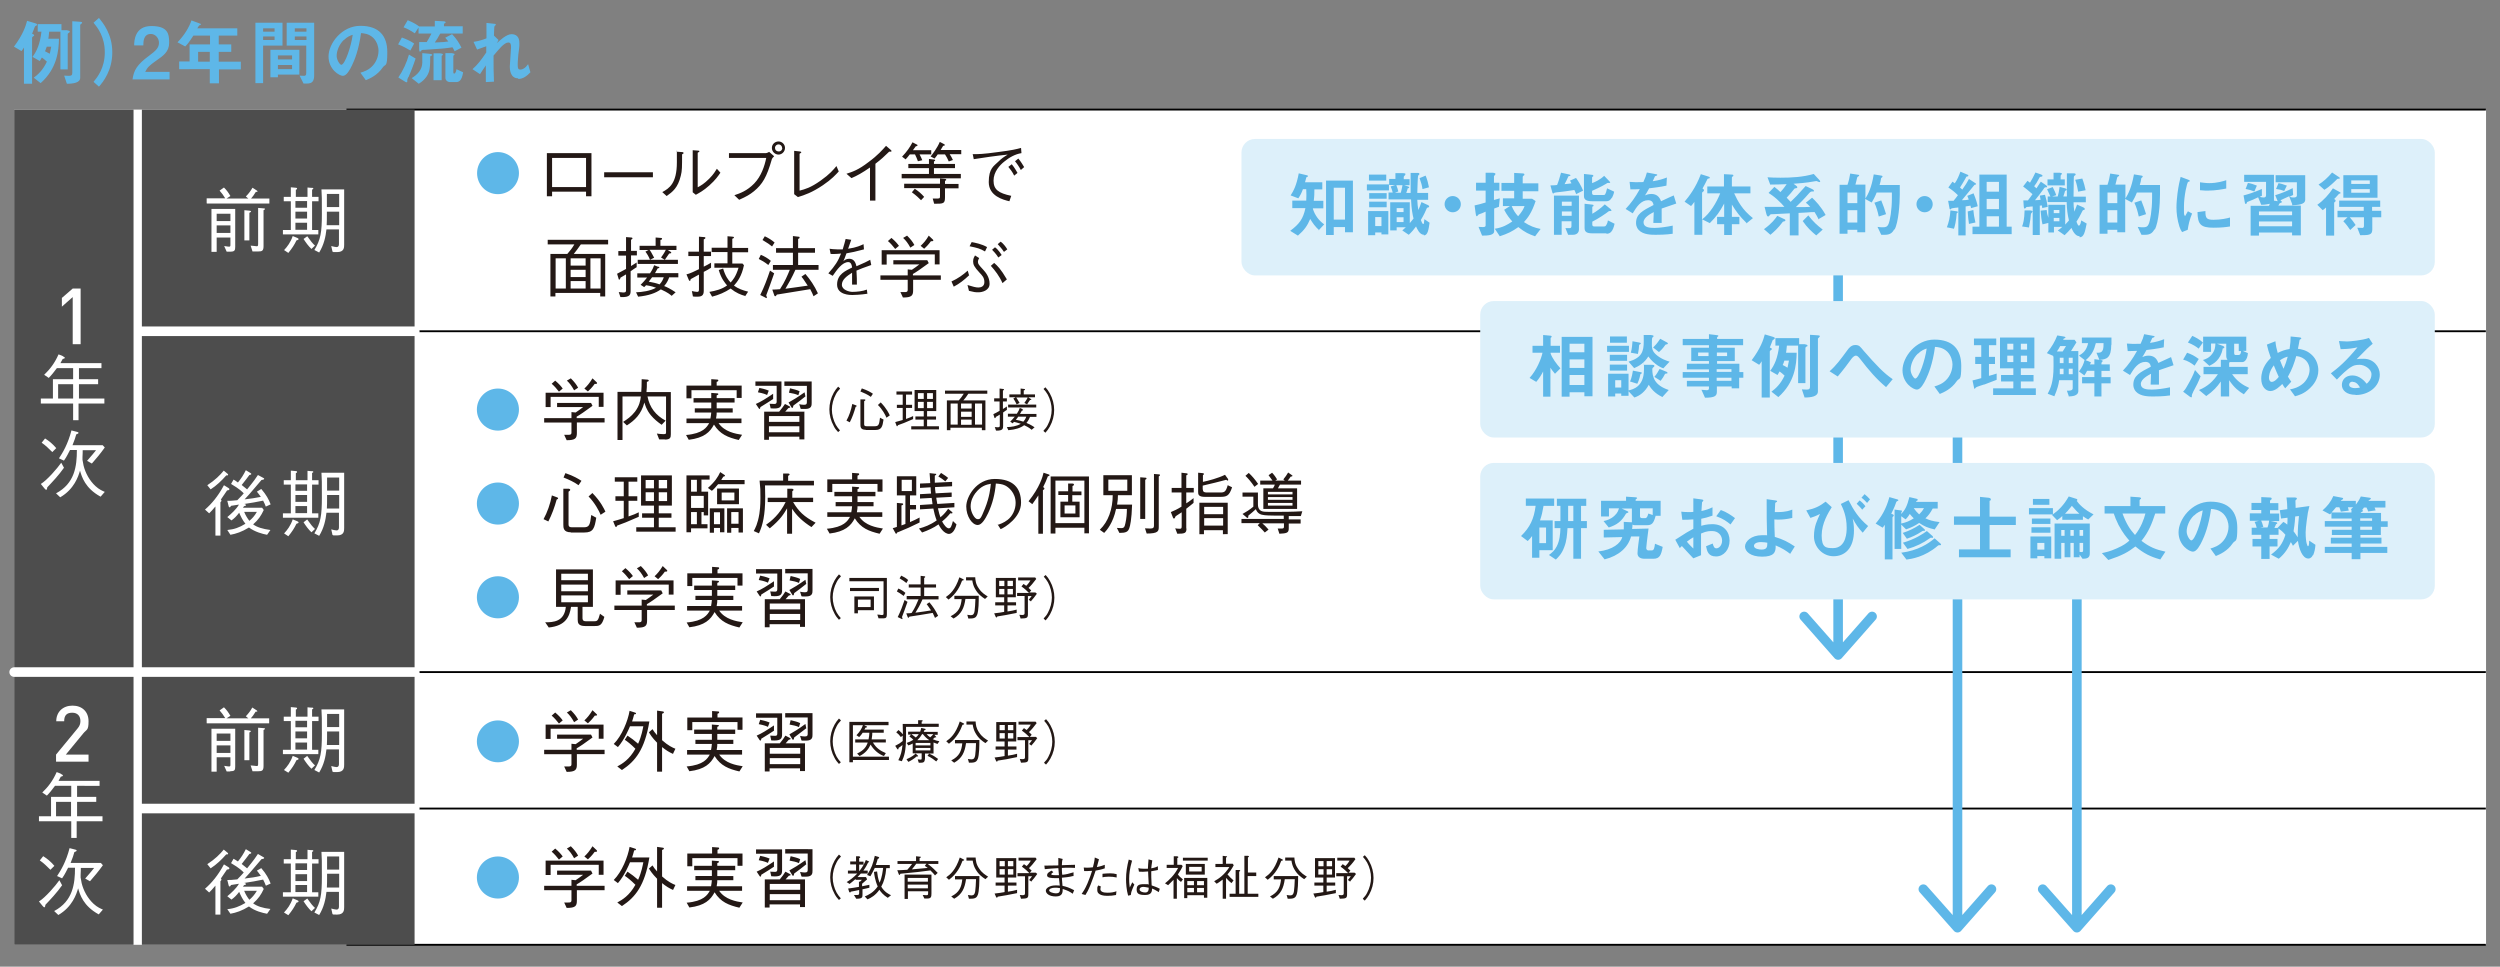
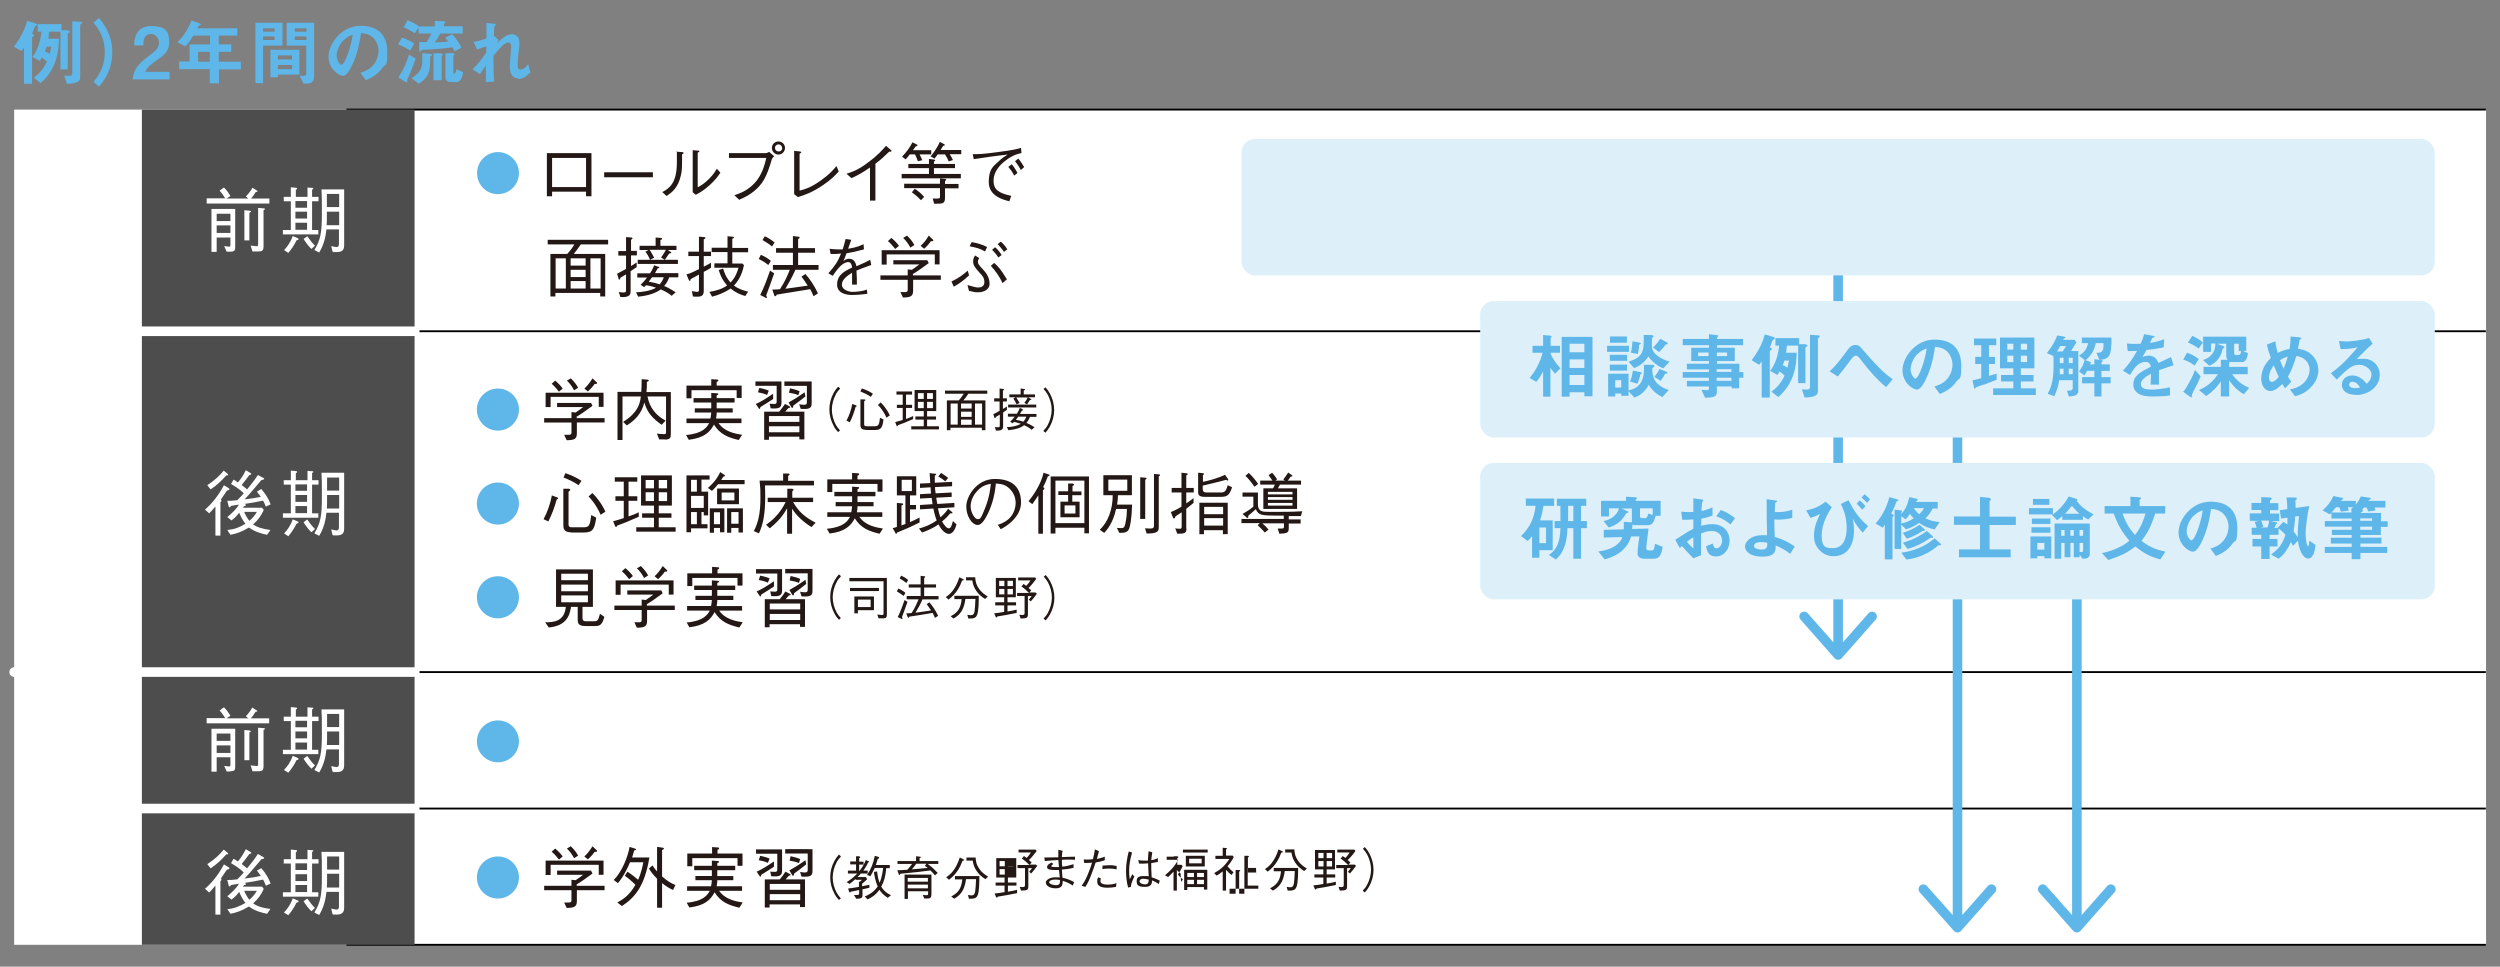
<svg xmlns="http://www.w3.org/2000/svg" id="_レイヤー_1" data-name="レイヤー 1" version="1.1" viewBox="0 0 1200 464">
  <rect x="0" y="0" width="1200" height="464" fill="#808080" stroke="none" />
  <defs>
    <style>.cls-1{fill:#231815}.cls-1,.cls-2,.cls-3,.cls-4,.cls-5{stroke-width:0}.cls-2{fill:#ddf0fa}.cls-3{fill:#4d4d4d}.cls-4{fill:#5eb7e8}.cls-5{fill:#fff}</style>
  </defs>
  <path class="cls-5" d="M6.8 52.6h1186.5v400.9H6.8z" />
  <path d="M166.3 322.6h1026.9M166.3 388.1h1026.9M166.3 453.5h1026.9M166.3 52.6h1026.9M166.3 159h1026.9" style="stroke:#000;stroke-miterlimit:10;stroke-width:.9px;fill:none" />
-   <path class="cls-3" d="M6.8 52.6h57.3v400.9H6.8z" />
  <path class="cls-5" d="M34.9 165.2v-22.6l-5.2 4.6V143l5.2-4.5h3.8v26.7h-3.8Zm2.8 28.5v8h-2.6v-8H19.6v-2.4h5.8V182h9.7v-5.3h-7.8c-1.5 2-2.5 3.3-3.9 4.7l-2.2-1.5c2.8-2.7 5-5.5 6.9-9.8.7.3 1.9.6 2.4 1.1.4.2.6.3.6.5 0 .4-.5.5-1 .6-.2.4-.5.9-1.1 2h19.7v2.4H37.9v5.3h9.2v2.4h-9.2v6.9h12.2v2.4H37.9Zm-2.6-9.3h-7.2v6.9h7.2v-6.9Zm-4.3 40c-2.5 3.6-5.9 7.2-8.1 9.5-.1.8-.2 1.2-.5 1.2s-.4-.2-.9-.7l-1.7-2.1c3.1-1.9 7.9-7.5 9.8-10.2l1.3 2.4Zm-9.1-13.9c1.9 1.2 3.5 2.5 5.3 4.6l-1.9 1.9c-1.6-1.6-3.2-3.2-5.1-4.5l1.6-2Zm26.4 27.8c-7.2-4-8.8-9.3-9.7-12.4-.8 2.8-2.8 8.9-9.5 12.8l-2-1.9c9-4.8 10-13 10-20.8h-3.3c-1.8 3.6-2.4 4.4-2.9 5.1l-2.4-1.1c1.8-2.7 4.3-6.8 6-13.4l2.7.7c.2 0 .7.2.7.5s-.6.5-1.1.7c-.4 1.5-.8 2.7-1.8 5.2h14.5l1 1.1c-2.3 3.2-4.1 5.3-6.2 7.7l-2.3-1.3c2.5-2.8 3.4-4 4.3-5.1h-6.4c0 .8 0 1.7-.1 3.3v1.3c0 .2.5 2.4.5 2.7.9 3.7 2.9 7.3 5.7 9.9 1.8 1.7 3.6 2.4 4.5 2.8l-2 2.3ZM26.9 365.6v-3.4l10.3-12.5c1-1.2 1.4-2.2 1.4-3.6 0-2.4-1.4-4-3.9-4s-3.9 1.1-3.9 4.1H27c0-4.5 3.2-7.5 7.8-7.5s7.7 2.9 7.7 7.5-.9 3.8-2.5 5.8l-8.4 10.2h10.9v3.4H27Zm9.9 28.6v8h-2.6v-8H18.7v-2.4h5.8v-9.3h9.7v-5.3h-7.8c-1.5 2-2.5 3.3-3.9 4.7l-2.2-1.5c2.8-2.7 5-5.5 6.9-9.8.7.3 1.9.6 2.4 1.1.4.2.6.3.6.5 0 .4-.5.5-1 .6-.2.4-.5.9-1.1 2h19.7v2.4H37v5.3h9.2v2.4H37v6.9h12.2v2.4H37Zm-2.7-9.3h-7.2v6.9h7.2v-6.9Zm-4.2 39.9c-2.5 3.6-5.9 7.2-8.1 9.5-.1.8-.2 1.2-.5 1.2s-.4-.2-.9-.7l-1.7-2.1c3.1-1.9 7.9-7.5 9.8-10.2l1.3 2.4ZM20.8 411c1.9 1.2 3.5 2.5 5.3 4.6l-1.9 1.9c-1.6-1.6-3.2-3.2-5.1-4.5l1.6-2Zm26.4 27.8c-7.2-4-8.8-9.3-9.7-12.4-.8 2.8-2.8 8.9-9.5 12.8l-2-1.9c9-4.8 10-13 10-20.8h-3.3c-1.8 3.6-2.4 4.4-2.9 5.1l-2.4-1.1c1.8-2.7 4.3-6.8 6-13.4l2.7.7c.2 0 .7.2.7.5s-.6.5-1.1.7c-.4 1.5-.8 2.7-1.8 5.2h14.5l1 1.1c-2.3 3.2-4.1 5.3-6.2 7.7l-2.3-1.3c2.5-2.8 3.4-4 4.3-5.1h-6.4c0 .8 0 1.7-.1 3.3v1.3c0 .2.5 2.4.5 2.7.9 3.7 2.9 7.3 5.7 9.9 1.8 1.7 3.6 2.4 4.5 2.8l-2 2.3Z" />
  <path class="cls-3" d="M68.1 52.6H199v400.9H68.1z" />
  <path class="cls-5" d="M99.2 97.6v-2.4h8.9c-.9-1.5-1.6-2.5-2.7-3.7l2.1-1.5c1.4 1.4 2.1 2.4 3.1 4.1l-1.9 1.2h10.5l-1.2-1c1.4-1.4 2.2-2.5 3.2-4.2l2 1.3c.2.1.4.3.4.5s0 .2-.8.2c-.9 1.5-1.6 2.4-2.3 3.2h8.8v2.4H99.4Zm11.3 23.2h-1.7l-1.2-2.7c2 .3 2.1.3 2.4.3.6 0 .6-.4.6-.9V114H104v6.9h-2.5v-20.6h11.4v18.2c0 1.7-.3 2.3-2.4 2.3Zm.1-18.2H104v3.5h6.6v-3.5Zm0 5.6H104v3.6h6.6v-3.6Zm9.1-6.1v13.3h-2.4v-14.5l2.3.2c.1 0 .9.1.9.4s-.3.3-.7.6Zm6.8-1.2v17.2c0 2.3-.7 2.6-2.5 2.6h-2.8l-.9-2.8c.6 0 2.7.3 2.9.3.5 0 .7-.1.7-1.1V99.8l2.5.2c.2 0 .8 0 .8.3s-.4.4-.7.6Zm23-10.8c.3 0 .9.1.9.4s-.4.4-.6.5v3.5h3.1v2.1h-3.1v13.8h3v2.1h-17v-2.1h3.8V96.6h-3.4v-2.1h3.4v-4.6l2.2.2c.2 0 .8 0 .8.4s-.1.3-.6.6v3.4h5.6V90l2.1.2ZM136.4 120c1.5-1.6 3.1-3.7 4.1-6.7l2.2.9c.4.2.6.3.6.6s-.3.4-1 .6c-1 2.1-2.1 3.8-3.9 6l-2.1-1.4Zm11-23.5h-5.6v3.2h5.6v-3.2Zm0 5.1h-5.6v3.3h5.6v-3.3Zm0 5.3h-5.6v3.4h5.6v-3.4Zm.1 6.5c1.6 2.3 2.6 3.5 3.7 4.5l-1.7 1.6c-1.5-1.4-2.7-3.1-3.8-4.8l1.8-1.3Zm9.2-3.3c-.4 3.5-1.2 7.4-3.5 11.1l-2.3-1.2c3-4.9 3.6-8.5 3.6-17.2s0-7.9-.2-11.9h10.9v26.5c0 1.4 0 3.6-3.4 3.6s-1 0-2.2-.2l-.6-2.7c.8.2 1.9.5 2.5.5 1 0 1.2-.7 1.2-1.5v-7h-6.1Zm6.1-2v-6.5h-5.9c0 4 0 4.4-.1 6.5h6Zm0-8.7v-6.3h-5.9v6.3h5.9Zm-53.8 136c-.7 1.1-2 3-3 4.4.1 0 .3.2.3.5s-.1.3-.5.8v16h-2.4v-14c-1.5 1.8-2.1 2.4-3 3.3l-2-1.8c3.2-2.8 6.2-6.3 9.1-11.7l2.1 1.3c.3.2.5.3.5.6 0 .4-.3.5-1.1.6Zm-.4-7.2c-2.2 2.5-4.7 4.9-7.5 6.7l-1.6-2c3.7-2.4 6.1-4.8 7.9-7l1.7 1.4c.1.1.4.3.4.6 0 .4-.6.3-.9.3Zm19 15c-.4-1-.7-1.8-1.3-2.9-3.9.8-5.1 1-9 1.6.8.3.8.4.8.6s-.1.2-1 .5c0 .1-.4.6-.5.7h9.2l.8 1.1c-1.3 2.8-2.6 4.7-5.1 6.9 1.9 1.4 4.6 2.2 8.3 2.7l-1.6 2.3c-2.2-.4-5.9-1.4-8.7-3.5-3.4 2.1-6.2 3-8.9 3.5l-1.5-2.3c3.3-.3 5.8-1.2 8.7-3-1.3-1.6-2.2-3.4-3-5.3-1.3 1.7-2.3 2.7-3.7 3.7l-2-1.6c1.9-1.6 4.2-3.6 5.6-6-2 .3-2.3.4-3.8.6-.4.6-.4.7-.7.7s-.4-.2-.5-.7l-.6-2.4c1.1 0 2.3 0 4.8-.3 1.7-1.7 2.2-2.3 3.1-3.3-.7-.7-2-2.1-6.1-4.5l1.2-2.1c.6.3 1 .6 2.1 1.4 1.7-2.1 2.7-3.7 3.8-5.9l2.3 1.4c.3.2.3.3.3.4 0 .3-.3.4-.9.5-1.1 1.5-1.7 2.3-3.7 4.8.8.6 2.2 1.8 2.6 2.1 3.2-3.9 4.3-5.5 5.2-6.9l2.4 1.3c.4.2.6.3.6.5 0 .4-.6.5-1.3.6-.2.2-2.4 2.8-2.9 3.4-1.9 2.3-3.8 4.4-5.2 5.9 2.7-.3 5.4-.7 7.8-1.2-1-1.4-1.5-2-1.9-2.5l2.1-1.3c2.4 2.8 3.6 5 4.5 7.4l-2.2 1Zm-10.4 2.5c.8 1.9 1.5 3 2.5 4.3 1.3-1.1 2.4-2.2 3.6-4.3h-6.1Zm32.3-19.6c.3 0 .9.1.9.4s-.4.4-.6.5v3.5h3.1v2.1h-3.1v13.8h3v2.1h-17v-2.1h3.8v-13.8h-3.4v-2.1h3.4v-4.6l2.2.2c.2 0 .8 0 .8.4s-.1.3-.6.6v3.4h5.6V226l2.1.2ZM136.4 256c1.5-1.6 3.1-3.7 4.1-6.7l2.2.9c.4.2.6.3.6.6s-.3.4-1 .6c-1 2.1-2.1 3.8-3.9 6l-2.1-1.4Zm11-23.5h-5.6v3.1h5.6v-3.1Zm0 5.1h-5.6v3.3h5.6v-3.3Zm0 5.3h-5.6v3.4h5.6v-3.4Zm.1 6.5c1.6 2.3 2.6 3.5 3.7 4.5l-1.7 1.6c-1.5-1.4-2.7-3.1-3.8-4.8l1.8-1.4Zm9.2-3.3c-.4 3.5-1.2 7.4-3.5 11.1l-2.3-1.2c3-4.9 3.6-8.6 3.6-17.2s0-7.9-.2-11.9h10.9v26.5c0 1.4 0 3.6-3.4 3.6s-1 0-2.2-.2l-.6-2.7c.8.2 1.9.5 2.5.5 1 0 1.2-.7 1.2-1.5v-7h-6.1Zm6.1-2v-6.5H157c0 3.9 0 4.4-.1 6.5h6Zm0-8.6v-6.3H157v6.3h5.8ZM99.2 347.1v-2.4h8.9c-.9-1.5-1.6-2.5-2.7-3.7l2.1-1.5c1.4 1.4 2.1 2.4 3.1 4.1l-1.9 1.2h10.5l-1.2-1c1.3-1.4 2.2-2.5 3.1-4.2l2 1.3c.2.1.4.3.4.5s0 .2-.8.2c-.9 1.5-1.6 2.4-2.3 3.2h8.8v2.4H99.3Zm11.3 23.2h-1.7l-1.2-2.7c2 .3 2.1.3 2.4.3.6 0 .6-.4.6-.9v-3.5H104v6.9h-2.5v-20.6h11.4V368c0 1.7-.3 2.2-2.4 2.2Zm.1-18.2H104v3.5h6.6v-3.5Zm0 5.7H104v3.6h6.6v-3.6Zm9.1-6.2v13.3h-2.4v-14.5l2.2.2c.1 0 .9.1.9.4s-.3.3-.7.6Zm6.8-1.2v17.2c0 2.3-.7 2.6-2.5 2.6h-2.8l-.9-2.8c.6 0 2.7.3 2.9.3.5 0 .7-.1.7-1.1v-17.3l2.5.2c.2 0 .8 0 .8.3s-.4.4-.7.6Zm23-10.8c.3 0 .9.1.9.4s-.4.4-.6.5v3.5h3.1v2.1h-3.1v13.8h3v2.1h-17v-2.1h3.8v-13.8h-3.4V344h3.4v-4.6l2.2.2c.2 0 .8 0 .8.4s-.1.3-.6.6v3.4h5.6v-4.5l2.1.2Zm-13.1 29.9c1.5-1.6 3.1-3.7 4.1-6.7l2.2.9c.4.2.6.3.6.6s-.3.4-1 .6c-1 2.1-2.1 3.8-3.9 6l-2.1-1.3Zm11-23.5h-5.6v3.1h5.6V346Zm0 5.1h-5.6v3.3h5.6v-3.3Zm0 5.3h-5.6v3.4h5.6v-3.4Zm.1 6.5c1.6 2.3 2.6 3.5 3.7 4.5l-1.7 1.6c-1.5-1.4-2.7-3.1-3.8-4.8l1.8-1.4Zm9.2-3.2c-.4 3.5-1.2 7.4-3.5 11.1l-2.3-1.2c3-4.9 3.6-8.5 3.6-17.2s0-7.9-.2-11.9h10.9V367c0 1.3 0 3.6-3.4 3.6s-1 0-2.2-.2l-.6-2.7c.8.2 1.9.5 2.5.5 1 0 1.2-.7 1.2-1.5v-7h-6.1Zm6.1-2.1v-6.5H157c0 3.9 0 4.4-.1 6.5h6Zm0-8.6v-6.3H157v6.3h5.8ZM109 417.3c-.7 1.1-2 3-3 4.4.1 0 .3.2.3.5s-.1.3-.5.8v16h-2.4v-13.9c-1.5 1.8-2.1 2.4-3 3.3l-2-1.8c3.2-2.8 6.2-6.3 9.1-11.7l2.1 1.3c.3.2.5.3.5.6 0 .4-.3.5-1.1.6Zm-.4-7.2c-2.2 2.5-4.7 4.9-7.5 6.7l-1.6-2c3.7-2.4 6.1-4.8 7.9-7l1.7 1.4c.1.1.4.3.4.6 0 .4-.6.3-.9.3Zm19 15c-.4-1-.7-1.8-1.3-2.9-3.9.8-5.1 1-9 1.6.8.3.8.4.8.6s-.1.2-1 .5c0 .1-.4.6-.5.7h9.2l.8 1.1c-1.3 2.8-2.6 4.7-5.1 6.9 1.9 1.4 4.6 2.3 8.3 2.7l-1.6 2.3c-2.2-.4-5.9-1.3-8.7-3.5-3.4 2.1-6.2 3-8.9 3.5l-1.5-2.2c3.3-.3 5.8-1.3 8.7-3-1.3-1.6-2.2-3.4-3-5.3-1.3 1.7-2.3 2.7-3.7 3.7l-2-1.6c1.9-1.6 4.2-3.6 5.6-6-2 .3-2.3.4-3.8.6-.4.6-.4.7-.7.7s-.4-.2-.5-.7l-.6-2.4c1.1 0 2.3 0 4.8-.3 1.7-1.7 2.2-2.3 3.1-3.3-.7-.7-2-2.1-6.1-4.5l1.2-2.1c.6.3 1 .6 2.1 1.3 1.7-2.1 2.7-3.7 3.8-5.9l2.3 1.4c.3.2.3.3.3.4 0 .3-.3.4-.9.5-1.1 1.5-1.7 2.3-3.7 4.8.8.6 2.2 1.8 2.6 2.1 3.2-3.9 4.3-5.5 5.2-6.9l2.4 1.4c.4.2.6.3.6.5 0 .4-.6.5-1.3.6-.2.2-2.4 2.8-2.9 3.4-1.9 2.3-3.8 4.4-5.2 5.9 2.7-.3 5.4-.7 7.8-1.3-1-1.4-1.5-2-1.9-2.5l2.1-1.2c2.4 2.8 3.6 5 4.5 7.4l-2.2 1Zm-10.4 2.5c.8 1.9 1.5 3 2.5 4.3 1.3-1.1 2.4-2.3 3.6-4.3h-6.1Zm32.3-19.6c.3 0 .9.1.9.4s-.4.4-.6.5v3.5h3.1v2.1h-3.1v13.8h3v2.1h-17v-2.1h3.8v-13.8h-3.4v-2.1h3.4v-4.6l2.2.2c.2 0 .8 0 .8.4s-.1.3-.6.6v3.4h5.6v-4.5l2.1.2Zm-13.1 29.9c1.5-1.6 3.1-3.7 4.1-6.7l2.2.9c.4.2.6.3.6.6s-.3.4-1 .6c-1 2.1-2.1 3.8-3.9 6l-2.1-1.3Zm11-23.5h-5.6v3.2h5.6v-3.2Zm0 5.2h-5.6v3.3h5.6v-3.3Zm0 5.2h-5.6v3.4h5.6v-3.4Zm.1 6.5c1.6 2.3 2.6 3.5 3.7 4.5l-1.7 1.6c-1.5-1.4-2.7-3.1-3.8-4.8l1.8-1.3Zm9.2-3.2c-.4 3.5-1.2 7.4-3.5 11.1l-2.3-1.2c3-4.9 3.6-8.5 3.6-17.2s0-7.9-.2-11.9h10.9v26.5c0 1.3 0 3.6-3.4 3.6s-1 0-2.2-.2l-.6-2.7c.8.2 1.9.5 2.5.5 1 0 1.2-.7 1.2-1.5v-7h-6.1Zm6.1-2.1v-6.6H157c0 4 0 4.4-.1 6.6h6Zm0-8.6v-6.3H157v6.3h5.8Z" />
  <path class="cls-4" d="M249.1 83.1c0 5.5-4.5 10.1-10.1 10.1s-10-4.5-10-10.1S233.5 73 239 73s10.1 4.5 10.1 10.1Z" />
  <path class="cls-1" d="M265 92v2.2h-2.5V73.5h21.4v20.7h-2.6V92H265Zm16.3-16.2H265v14h16.3v-14Zm8.7 9.3v-2.4h23.4v2.4H290Zm27.9 7.1c3.3-1.8 7-4.1 7-14.3s0-3.9-.2-5.1l2.7.2c.1 0 .7 0 .7.4s0 .2-.7.7c0 6 0 7.9-.6 10.2-1.4 5.9-4 7.8-6.8 9.8l-2.1-1.9Zm14.6-20.1 2.6.2c.3 0 .6.1.6.3s0 .3-.8.7v16.6c1.5-.8 3.1-1.7 5.5-4.1 2.2-2.2 3-3.7 3.7-4.8l1.7 1.9c-1.1 1.6-2.3 3.4-5.3 6.1-2.9 2.6-4.9 3.6-6.5 4.5l-1.5-1.2V72.2Zm17.4 3.7v-2.3h17.8c.3 0 .8-.2 1.5-.6l2.4 2.1c-.8.8-.9.9-1.1 1.4-2.5 8.7-4.5 12-8.6 15.4-2 1.6-3.5 2.5-7.1 4.1l-2.3-2.2c2.7-.9 6.1-2.1 9.5-5.6s5-8.4 5.8-12.3h-17.9Zm20.6-4.8c0-1.8 1.5-3.1 3.2-3.1s3.1 1.4 3.1 3.1-1.4 3.2-3.1 3.2-3.2-1.4-3.2-3.2Zm4.9 0c0-1-.8-1.7-1.7-1.7S372 70 372 71s.7 1.7 1.8 1.7 1.7-.8 1.7-1.7Zm5.8 1.4 2.7.3c.4 0 .7.2.7.4s0 .2-.8.7v17.7c2.7-.7 5.3-1.4 10.1-4.8 4.4-3.1 6.2-5.3 7.6-7l1.1 2.6c-1.4 1.5-3.3 3.7-7.6 6.6-5.2 3.5-8.7 4.7-12 5.7l-1.8-1.4v-21Zm36.4 23.7V80.4c-3.8 2.6-6.1 3.9-8.9 5.1l-2.4-2.1c2.8-.9 5.7-1.8 10.6-5.6 4.5-3.3 6.7-5.9 8.4-7.8l2.2 1.9c.1 0 .4.3.4.6s0 .3-.4.3h-.7c-2.7 2.6-3.6 3.5-6.6 5.8v17.7h-2.6Zm15.2-10.5v-2.1h13.1v-2.8H436v-2h9.9v-2.4l2.5.3c.3 0 .5.2.5.4s-.4.4-.6.5v1.2h10.1v2h-10.1v2.8h12.9v2.1h-28.4Zm8.6-11.5c.6 1.1.9 1.9 1.3 2.8l-2.1.5c-.4-1.2-.8-2-1.4-3.3h-2.5c-.8 1.1-1.4 1.7-2 2.4l-1.7-1.3c2.3-2.4 3.8-4.6 5-6.9l2.1 1.1c.2 0 .3.2.3.4 0 .3-.4.4-.8.4-.2.3-1.2 1.7-1.4 1.9h8.8v2h-5.6Zm12.2 16.4v4.1c0 3.2-.7 3.2-5.2 3.2l-.7-2.5h1.6c1.6 0 1.9 0 1.9-1v-4H434v-2.1h17.2v-2.5l2.5.2c.2 0 .5.1.5.4s-.4.4-.6.5v1.5h6.5v2.1h-6.5Zm-11.5 5.6c-1-1-2.2-2.2-4.4-3.8l1.4-1.7c1.8 1.2 3.1 2.3 4.5 3.9l-1.5 1.6Zm13.8-22c.5.8 1 1.5 1.5 2.7l-2 .7c-.5-1.3-1.1-2.3-1.8-3.4h-3.5c-.2.3-.5.8-1.5 2l-1.9-1c.9-1.1 3.2-4.1 4.4-7l2.1 1.1c.2.1.3.2.3.4 0 .3-.2.3-.8.4-.6 1-.7 1.2-1.2 2h9.9v2h-5.5Zm10.8-.1c2.8 0 5.1 0 12.2-1 7.2-.9 8.9-1.4 11.2-2l.2 2.5c-3.1.5-5.9 2.1-8.3 4.1-2 1.6-5.1 4.8-5.1 9.1s2.4 6 8.5 7.3l-.9 2.6c-3-.7-9.9-2.5-9.9-9.2s2.5-7.7 4.6-9.8c1.5-1.5 2.7-2.3 4.5-3.4-5 .5-12.8 1.6-16.3 2.2l-.5-2.5Zm19 4.9c1.4 1.7 2.4 3.6 2.7 4.1l-1.6 1.3c-.7-1.6-2.1-3.4-2.8-4.2l1.7-1.3Zm3.1-2.8c1.2 1.4 2.2 3.1 2.8 4.1l-1.6 1.4c-.7-1.4-2-3.3-2.8-4.2l1.6-1.3Zm-210 41.2c-1.3 1.9-2.2 3.1-3.4 4.6h15.1v20.4h-2.4v-1.7h-21.5v1.7h-2.4v-20.4h8.1c1.3-1.5 2.3-2.7 3.4-4.6h-12.8v-2.2h29v2.2h-13.1Zm-7.2 6.7h-4.9v14.5h4.9V124Zm9.5 0h-7.2v3.5h7.2V124Zm0 5.5h-7.2v3.5h7.2v-3.5Zm0 5.4h-7.2v3.6h7.2v-3.6Zm7.2-10.9h-4.9v14.5h4.9V124Zm17.2 4.3c-.9.6-1.6 1-2.8 1.9v9c0 2.1 0 3.6-4.9 3.4l-.8-2.4c.9 0 1.5.2 2.2.2 1.3 0 1.3-.5 1.3-1.3v-7.4c-1.2.7-2.1 1.3-2.7 1.6 0 .3-.2.9-.5.9s-.4-.2-.4-.5l-.7-2.3c1.4-.7 2.9-1.5 4.3-2.3v-6.4h-3.7v-2.2h3.7v-6.7l2.5.2c.5 0 .6.3.6.4 0 .3-.4.5-.7.7v5.3h2.8v2.2h-2.8v5.1c1.3-.8 1.7-1.1 2.7-1.7v2.3Zm10.4-.4c.3.2.6.3.6.5 0 .3-.4.3-.8.4-.4.7-.7 1.3-1.3 2.3h11.2v2h-4.4c-.3.9-.9 2.5-2.4 4.2 1.1.4 3 1.3 5.5 3l-1.9 1.7c-.7-.6-1.8-1.6-5.2-3.1-2.5 1.8-5.9 3-10.9 3.5l-1-2.1c2.8-.1 6.8-.6 9.6-2.2-2.2-.8-4-1.1-4.8-1.2-.3.3-.3.4-.9.9l-1.7-1.1c.8-.8 1.9-1.9 3.1-3.5h-4.7v-2h6.1c1.2-1.8 1.7-3 2-3.9l2 .8Zm-9.8-3.2h19.3v2h-19.3v-2Zm14.1-4.9 1.6 1c.1 0 .4.2.4.5s-.4.3-1 .4c-.8 1.2-.9 1.3-1.8 2.6 0 .2-.3.4-.3.4l-1.8-1.1c.6-.8 1.6-2.2 2.3-3.7h-7.8c.4.5.7 1 2.2 3.8l-2 1c-.6-1.6-1.5-3-2.2-3.9l1.5-.8H307v-2h7.7v-4l2.5.2c.1 0 .6 0 .6.4s-.4.5-.8.6v2.8h7.7v2h-4.5Zm-7.2 13.3c-.6.8-1 1.3-1.6 2.1 1.7.3 3.6.7 5.2 1.3 1.2-1.3 1.7-2.5 2-3.4h-5.7Zm24.8-10.2v5.1c1.2-.6 2.4-1.2 3.5-1.9v2.4c-.9.6-2.4 1.5-3.5 2v9.1c0 2.1-.9 2.8-3 2.8s-.6 0-2.2-.1l-.5-2.6c.8.2 2 .4 2.5.4.6 0 .9-.2.9-1.1v-7.2c-1.1.6-2.9 1.6-4 2.2 0 .2 0 .8-.4.8s-.3-.2-.5-.5l-1.1-2.6c1.5-.3 4.2-1.6 6-2.5v-6.3h-5.1v-2.1h5.1v-7.2l2.4.2c.3 0 .7 0 .7.4s-.6.6-.8.7v5.9h3.5v2.1h-3.5Zm20 19.2c-2.2-.6-4.5-1.5-7.1-3.6-2.7 1.8-5.7 3.1-8.9 3.9l-1.3-2.3c3-.5 6.1-1.3 8.5-3.1-1-1.2-2.8-3.2-4-7.4l2.1-.7c1.1 3.8 2.5 5.5 3.6 6.7.9-1 2.5-2.7 3.8-7.1h-11.6v-2.1h6.3V121h-7.6v-2.1h7.6v-5.5l2.4.2c.4 0 .7.1.7.4 0 .3-.5.5-.8.6v4.4h7.6v2.1h-7.6v5.4h4.9l.7.8c-1.1 5.3-3.1 7.9-4.8 9.8 2.1 1.5 4.1 2.2 6.8 2.9l-1.5 2.3Zm11-14.9c-1.9-1.5-3.2-2.2-4.6-2.9l1-2c1.7.7 3.4 1.7 4.8 2.9l-1.2 2Zm-1 14.6c.2.6.3.8.3 1s-.2.3-.2.3c-.2 0-.5-.2-.6-.3l-2.4-1.2c2-4 3.3-7.6 4.7-11.7l2 1.3c-.9 2.8-3.6 10-3.8 10.5Zm2.8-23.5c-1.1-.9-2.2-1.7-4.6-3.1l1.1-1.8c1.9.9 3.3 1.8 4.7 3l-1.2 1.9Zm11.2 11.2c-1.7 3.8-3.2 6.4-4.8 9.1 3.4-.5 9-1.2 10.7-1.5-2-3.1-2.5-3.7-3-4.3l1.9-1.3c2.3 2.7 4.3 5.6 6 9.3l-2.1 1.4c-.4-1-.8-1.9-1.6-3.4-4.2.7-12.8 2.1-16 2.6-.2.3-.5.8-.8.8s-.5-.5-.5-.6l-.9-2.6c1.1 0 2.7-.1 3.7-.2 2.4-3.7 3.6-6.6 4.7-9.3H371v-2.3h9.6v-5.9h-8.1v-2.2h8.1v-5.8l2.5.3c.4 0 .7 0 .7.4s-.2.5-.7.7v4.4h8.1v2.2h-8.1v5.9h9.8v2.3H382Zm34.5 11.5c-3.1.5-6.7.6-7.2.6-1 0-7.3 0-7.3-5s4.1-6.6 7.2-8.2c-.1-.9-.4-2.6-1.8-2.6-2.9 0-5.5 3.7-7.5 6.6l-2.1-1.2c3.3-3.7 4.7-5.9 6.1-9.5-2.8.3-4.1.2-5 .2l-.5-2.5c1 .1 2 .3 3.7.3h2.6c.8-2.6 1.1-3.8 1.4-5l2.7.4c-.4 1.1-.7 2-1.5 4.3 4.1-.6 6.1-1.6 7.4-2.2l.2 2.5c-4.1 1.1-6 1.5-8.4 1.9-.9 2.5-1.1 3-1.5 3.8.4-.4 1.3-1.2 2.8-1.2 2.7 0 3.2 2.5 3.5 3.6 4.1-1.8 4.8-2.1 6.6-3.1l.5 2.5c-4.1 1.5-4.9 1.7-7.1 2.7.2 3.3.2 4.1.2 6.7H409v-5.7c-2.5 1.6-4.9 3.3-4.9 5.8s3.6 3.4 5 3.4c2.2 0 5-.3 7-1.1l.3 2.5Zm22-6.7v5c0 2.6-.7 3.5-4.9 3.5l-1.2-2.6h2c.8 0 1.5 0 1.5-1.1v-4.8h-13.1v-2.1h13.1v-2.9l2 .2c1.5-1 2.3-1.6 3.6-2.6h-12.5v-2h16.3l.7 1.4c-3.5 2.6-6.3 4.5-7.6 5.2v.7h13.4v2.1h-13.4Zm10.4-7.5v-4.7h-23.1v4.9h-2.4v-6.9H451v6.8h-2.4Zm-19-7.3c-1.1-1.4-2.2-2.7-3.5-3.8l1.7-1.5c1.9 1.6 2.8 2.7 3.6 3.8l-1.8 1.5Zm7.3-.6c-1.2-2.2-2.2-3.5-3.5-4.7l1.9-1.1c1.7 1.7 2.7 3 3.5 4.5l-2 1.3Zm9.9-3.2c-1.2 1.7-2.7 3.2-3.3 3.7l-1.7-1.4c1.3-1.2 2.6-2.6 3.9-4.9l1.9 1.8c.2.2.3.3.3.5 0 .4-.5.4-1.1.4Zm18.2 16.5c-2.2 2.1-4.6 4-7.3 5.4l-1.1-2.5c3.1-1.4 5.6-3.2 7.8-5.2l.7 2.4Zm4.9-8.3c-.4.6-.6 1.2-.6 1.7 0 1.1.4 1.5 2.5 3.8 1.1 1.2 3.1 3.5 3.1 6.8s-3.7 4.1-5.3 4.1-2.3-.1-4.6-.7l-.7-2.8c2.5.8 4.1 1.2 5.2 1.2s2.9-.4 2.9-2.6-1.1-3.2-2.3-4.5c-2.6-2.8-3.1-3.9-3.1-5.4s.5-2.1.9-2.9l1.9 1.2Zm-3.6-7.7c1.6.3 4.8.9 7.4 2.4l-1 2.1c-2.4-1.4-3.6-1.7-7.4-2.5l1-2Zm10.8 10c1.6 1.4 3.1 2.8 6.1 7.9l-2.1 1.8c-1.5-3.4-3.6-6.1-5.6-8.3l1.6-1.4Zm.4-7.5c1.6 1.1 3 3.4 3.2 3.7l-1.6 1.2c-1-1.7-2.6-3.3-3-3.7l1.4-1.2Zm2.7-2.7c1.6 1.1 2.8 3 3.2 3.7l-1.6 1.2c-1-1.6-2.5-3.1-3-3.7l1.4-1.2Z" />
  <path class="cls-4" d="M249.1 196.6c0 5.5-4.5 10.1-10.1 10.1s-10.1-4.5-10.1-10.1 4.5-10.1 10.1-10.1 10.1 4.5 10.1 10.1Z" />
  <path class="cls-1" d="M276.9 202.8v5c0 2.6-.7 3.5-4.9 3.5l-1.2-2.6h2c.8 0 1.5 0 1.5-1.1v-4.8h-13.1v-2.1h13.1v-2.9l2 .2c1.5-1 2.3-1.6 3.6-2.6h-12.5v-2h16.3l.7 1.4c-3.5 2.6-6.3 4.5-7.6 5.2v.7h13.4v2.1h-13.4Zm10.5-7.6v-4.7h-23.1v4.9h-2.4v-6.9h27.8v6.8h-2.4Zm-19.1-7.2c-1.1-1.4-2.2-2.7-3.5-3.8l1.7-1.5c1.9 1.6 2.8 2.7 3.6 3.8l-1.8 1.5Zm7.3-.6c-1.2-2.2-2.2-3.5-3.5-4.7l1.9-1.1c1.7 1.7 2.7 3 3.5 4.5l-2 1.3Zm9.9-3.2c-1.2 1.7-2.7 3.2-3.3 3.7l-1.7-1.4c1.3-1.2 2.5-2.6 3.9-4.9l1.9 1.8c.2.2.3.3.3.5 0 .4-.5.4-1.1.4Zm33.7 26.7h-2.8l-1.1-2.8c.7.1 2 .3 3.3.3s1.1-.5 1.1-1.6v-16.5h-8.9c1 5.3 4 9.1 8.7 11.6l-1.9 2c-1.9-1.3-3.7-2.8-5.2-4.6-2.2-2.7-2.7-4.9-3.1-6.1-1.5 5.7-4.7 8.6-8.4 11l-1.8-1.7c2-1.3 3.8-2.5 5.7-4.9 2.1-2.8 2.6-5.3 2.8-7.3h-8.8v20.9h-2.4v-23.1h11.4c.1-1.6.2-3 .2-6.1l2.6.2c.6 0 .8.3.8.5 0 .3-.4.4-.9.6 0 2 0 3.1-.2 4.9H322v20.2c0 1.6-.2 2.6-2.9 2.6Zm22.4-22.3 2.6.2c.5 0 .6.2.6.4s-.2.4-.8.6v1.3h8.6v2.1H344v2.8h7.7v2H344c0 .6 0 1.5-.3 2.9h12.2v2.2h-11c2.9 4.2 8.1 5.1 11.3 5.6l-1.6 2.5c-5.1-1.2-9-2.7-11.9-7.4-1.9 3.6-4.7 6.4-12.1 7.3l-1.3-2.3c8.2-.7 10-3.8 11.1-5.7h-10.9v-2.2H341c.2-1 .3-1.8.4-2.9h-7.9v-2h7.9v-2.8h-8.5v-2.1h8.5v-2.5Zm-.1-6.6 2.8.2c.1 0 .5 0 .5.4s-.4.6-.8.7v1.8h12v5.9h-2.4v-3.7h-21.7v3.9h-2.4v-6.1h11.9V182Zm27.8 11.8c.9 0 1.8.1 2.5.1s1-.4 1-1.1v-7.6h-10.2v-2.1h12.5v10.1c0 2.2-.7 3.2-5.2 2.8l-.5-2.3Zm2-2.4c-2.2 1.5-3.6 2.3-6.3 4-.1.5-.2.9-.4.9s-.3-.2-.4-.3l-1.4-2.1c2.5-1.1 4.6-2.4 8.3-4.9v2.5Zm-6.8-5.2c.9.2 2.6.5 4.5 1.3l-.8 2.1c-.6-.3-1.7-.8-4.4-1.3l.7-2.1Zm21.6 11.5v13.2h-2.4v-1.3h-14.6v1.5h-2.3v-13.5h7.2c1.1-1.3 2.2-2.8 2.8-3.7l2.1 1.1c.2.1.4.2.4.4 0 .3-.2.3-.9.5-.4.4-1.2 1.4-1.5 1.7h9.4Zm-2.4 2h-14.6v2.8h14.6v-2.8Zm0 4.9h-14.6v2.9h14.6v-2.9Zm-.2-10.6c.9.2 1.7.3 2.4.3 1.2 0 1.4-.4 1.4-1.3v-7.8h-10.8v-2.1h13.1v10.3c0 1.2 0 2.9-3.1 2.9s-1.4 0-2.2-.1l-.7-2.3Zm3.2-3.8c-1.9 1.6-3.9 3-5.9 4.5 0 .4-.2 1.1-.5 1.1s-.3-.2-.4-.3l-1.4-2.3c2.3-1.3 4.2-2.4 7.7-4.9l.4 2Zm-7.4-3.8c1.5.4 3.1.7 4.5 1.4l-.6 1.9c-1.3-.6-2.7-.9-4.5-1.2l.5-2.1Zm23.9.2c-.9 1-1.4 1.5-2 2.7-1.2 2.2-1.9 4.9-1.9 7.3s.7 5.1 1.9 7.3c.7 1.2 1.2 1.8 2 2.7l-.9.8c-.9-1-1.5-1.6-2.1-2.9-1.4-2.5-2.1-5.3-2.1-8s.7-5.5 2.1-8c.7-1.2 1.2-1.9 2.1-2.9l.9.8Zm3.1 15.3c1.3-2.3 2.2-5 2.8-8l1.9.7s.2.1.2.3-.2.2-.5.4c-.7 2.5-1.6 5.1-2.8 7.4l-1.6-.8Zm7.3-15.5c2.9 1 4.4 1.9 5.4 2.6l-1 1.5c-1.5-1.1-3.3-1.9-5-2.6l.7-1.5Zm1.9 19.9c-2.5 0-2.5-1.5-2.5-2.6v-12h1.9c.2 0 .5.1.5.3s-.2.3-.6.6v11.1c0 .7.4.9 1.2.9h3.8c1.9 0 2.2-.6 2.6-4.1l1.7.9c-.5 3.5-1 5-4 5h-4.5Zm7.3-13.1c2.8 2.9 3.9 5.3 4.3 6.2l-1.6 1.1c-.5-1.3-2-4.1-4.1-6.1l1.3-1.2Zm15.4 8c-3.4 1.5-5.6 2.4-7.2 2.9 0 .2-.2.5-.4.5s-.3-.3-.3-.4l-.6-1.6c.7-.2 2.2-.6 3.6-1v-5.8h-2.8v-1.5h2.8v-4.9h-3v-1.5h7.5v1.5h-2.9v4.9h2.9v1.5h-2.9v5.3c1.7-.6 2.6-1 3.4-1.4v1.5Zm-.8 4.9v-1.5h6v-3.2h-4v-1.5h4v-2.6H439v-10.1h10.4v10.1H445v2.6h4.3v1.5H445v3.2h5.7v1.5h-13.2Zm6-17.4h-2.8v2.8h2.8v-2.8Zm0 4.2h-2.8v3h2.8v-3Zm4.4-4.2H445v2.8h2.8v-2.8Zm0 4.2H445v3h2.8v-3Zm17-3.9c-.9 1.4-1.5 2.2-2.4 3.2H473v14.3h-1.7v-1.2h-15.1v1.2h-1.7v-14.3h5.7c.9-1 1.6-1.9 2.4-3.2h-9v-1.5h20.3v1.5h-9.2Zm-5.1 4.7h-3.4v10.1h3.4v-10.1Zm6.7 0h-5.1v2.4h5.1v-2.4Zm0 3.9h-5.1v2.5h5.1v-2.5Zm0 3.8h-5.1v2.5h5.1v-2.5Zm5-7.7H468v10.1h3.4v-10.1Zm12 3c-.7.4-1.1.7-1.9 1.3v6.3c0 1.4 0 2.5-3.4 2.4l-.6-1.7c.6 0 1 .1 1.5.1.9 0 .9-.4.9-.9V199c-.8.5-1.4.9-1.9 1.1 0 .2-.1.6-.4.6s-.2-.1-.3-.3l-.5-1.6c1-.5 2-1 3-1.6v-4.5h-2.6v-1.5h2.6v-4.7l1.7.2c.4 0 .4.2.4.3 0 .2-.2.3-.5.5v3.7h1.9v1.5h-1.9v3.6c.9-.5 1.2-.7 1.9-1.2v1.6Zm7.3-.2c.2.1.4.2.4.3 0 .2-.3.2-.6.3-.3.5-.5.9-.9 1.6h7.9v1.4h-3.1c-.2.6-.7 1.7-1.7 2.9.8.3 2.1.9 3.9 2.1l-1.4 1.2c-.5-.4-1.2-1.1-3.6-2.2-1.7 1.3-4.1 2.1-7.6 2.4l-.7-1.5c1.9 0 4.8-.4 6.7-1.6-1.6-.5-2.8-.8-3.3-.9-.2.2-.2.2-.6.7l-1.2-.8c.6-.6 1.3-1.3 2.2-2.4h-3.3v-1.4h4.3c.8-1.2 1.2-2.1 1.4-2.8l1.4.6Zm-6.8-2.3h13.5v1.4h-13.5v-1.4Zm9.8-3.4 1.1.7s.3.2.3.3-.3.2-.7.2c-.6.8-.6.9-1.2 1.8 0 .1-.2.3-.2.3l-1.3-.7c.4-.6 1.1-1.5 1.6-2.6h-5.5c.2.3.5.7 1.6 2.6l-1.4.7c-.5-1.1-1.1-2.1-1.6-2.8l1.1-.6h-3v-1.4h5.4v-2.8l1.7.2s.4 0 .4.3-.3.3-.6.4v1.9h5.4v1.4h-3.1Zm-5 9.3c-.4.6-.7.9-1.1 1.4 1.2.2 2.5.5 3.6.9.8-.9 1.2-1.7 1.4-2.4h-4Zm12.2 6.6c.9-1 1.4-1.5 2-2.7 1.2-2.2 1.9-4.9 1.9-7.3s-.7-5.1-1.9-7.3c-.7-1.2-1.2-1.8-2-2.7l.9-.8c.9 1 1.4 1.6 2.1 2.9 1.4 2.5 2.1 5.3 2.1 8s-.7 5.5-2.1 8c-.7 1.2-1.2 1.9-2.1 2.9l-.9-.8Z" />
  <path class="cls-4" d="M249.1 241.7c0 5.5-4.5 10.1-10.1 10.1s-10.1-4.5-10.1-10.1 4.5-10.1 10.1-10.1 10.1 4.5 10.1 10.1Z" />
  <path class="cls-1" d="M260.9 249.2c1.8-3.3 3.2-7.2 4-11.4l2.7 1s.3.2.3.4-.2.4-.7.6c-1 3.6-2.3 7.2-4 10.5l-2.3-1.1Zm10.5-22.1c4.1 1.4 6.3 2.8 7.7 3.7l-1.4 2.1c-2.2-1.6-4.7-2.7-7.2-3.7l.9-2.1Zm2.6 28.4c-3.6 0-3.6-2.2-3.6-3.7v-17.2h2.7c.3.1.6.2.6.5s-.2.5-.8.9v15.8c0 1 .6 1.3 1.7 1.3h5.5c2.7 0 3.1-.9 3.7-5.9l2.4 1.3c-.8 5-1.4 7.1-5.7 7.1H274Zm10.4-18.8c4 4.1 5.6 7.6 6.2 8.9l-2.3 1.5c-.7-1.8-2.9-5.9-5.8-8.8l1.9-1.7Zm22.1 11.4c-4.9 2.2-8 3.4-10.3 4.2-.1.3-.3.7-.5.7s-.4-.4-.5-.6l-.9-2.2c1-.3 3.1-.8 5.1-1.5v-8.3h-4v-2.2h4v-7h-4.3v-2.1h10.8v2.1h-4.2v7h4.2v2.2h-4.2v7.5c2.4-.8 3.7-1.4 4.9-2v2.2Zm-1.1 7.1v-2.1h8.5v-4.6h-5.7v-2.1h5.7v-3.7h-6.2v-14.5h14.8v14.5h-6.3v3.7h6.1v2.1h-6.1v4.6h8.1v2.1h-18.8Zm8.5-24.8h-4v4h4v-4Zm0 5.9h-4v4.2h4v-4.2Zm6.3-5.9h-4v4h4v-4Zm0 5.9h-4v4.2h4v-4.2Zm16.5-6v5.7h3.2v11.4h-2.1v-1.6h-1.1v5.8h2.9v2h-7.9v1.9h-2.2v-27.3h11.1v2h-4Zm-2.2 0h-2.8v5.7h2.8v-5.7Zm3.3 7.7h-6.1v5.8h6.1V238Zm-3.3 7.8h-2.8v5.8h2.8v-5.8Zm10.2-13.4c-1.3 1.5-1.8 2.2-3 3.2l-1.9-1.4c3.3-2.9 4.8-5.2 5.9-7.6l1.8 1.2c.4.3.5.3.5.5 0 .3-.4.4-.8.5-.5.7-.7 1.1-1 1.6h11.2v2h-12.6Zm.9 23.1v-2.1h-2.9v2.3h-2V244h7v11.5h-2Zm0-9.6h-2.9v5.7h2.9v-5.7Zm-1.4-3.9v-7.5h10.5v7.5h-10.5Zm8.3-5.6h-6.1v3.8h6.1v-3.8Zm2 19.2v-2.2H351v2.3h-2V244h7.6v11.6h-2Zm0-9.8H351v5.6h3.5v-5.6Zm12.7-13c0 1.4.1 3.4.1 5.6 0 8.9-1.2 13.7-3 17.6l-2.5-1.1c.7-1.3 1.9-3.4 2.7-8.3.2-1.2.5-3.7.5-7.6s0-4.6-.4-8.3h11.3v-3.4h2.5c.1 0 .6.1.6.4s-.3.5-.7.7v2.4h12.4v2.2h-23.6Zm22.3 20.2c-4.1-2.6-7.1-5.4-9.3-8.8v12h-2.4V244c-1.6 2.7-3.1 5.3-8.3 9.6l-1.8-1.7c2.6-1.8 6.6-5.1 9.4-10.9h-8.6v-2.1h9.4v-4.3h2.4c.2.1.6.2.6.5s-.4.5-.6.7v3.1h10v2.1h-9.6c2.6 4.4 5.2 7 10.8 9.9l-1.8 1.9Zm19.7-19.4 2.6.2c.5 0 .6.2.6.4s-.2.4-.8.6v1.3h8.6v2.1h-8.6v2.8h7.7v2h-7.7c0 .6 0 1.5-.3 2.9h12.2v2.2h-11c2.9 4.2 8.1 5.1 11.3 5.6l-1.6 2.5c-5.1-1.2-9-2.7-11.9-7.4-1.9 3.6-4.7 6.4-12.1 7.3l-1.3-2.3c8.2-.7 10-3.8 11.1-5.7h-10.9v-2.2h11.5c.2-1 .3-1.8.4-2.9h-7.9v-2h7.9v-2.8h-8.5v-2.1h8.5v-2.5Zm-.1-6.6 2.8.2c.1 0 .5 0 .5.4s-.4.6-.8.7v1.8h12v5.9h-2.4v-3.7h-21.7v3.9h-2.4v-6.1H409V227Zm21.6 28.4s-.2.8-.5.8-.3-.2-.5-.5l-1.2-2.2c.3 0 1.5-.4 2-.6v-11.5l2.4.2c.2 0 .6 0 .6.4s-.2.4-.8.6v9.6c1-.4 1.3-.5 1.9-.7v-13.7h-4.1v-9.2h9.3v9.2h-3v4.6h2.9v2.1h-2.9v6.1c1.9-.8 2.9-1.3 4.6-2.2v2.4c-3.8 1.9-6.7 3.2-10.7 4.8Zm7-25.1h-4.9v5.4h4.9v-5.4Zm18 26c-2.8 0-4.7-3.6-5.2-4.6-2.4 1.7-5.1 2.9-7.9 3.9l-1.5-1.9c2.6-.7 5.4-1.7 8.5-3.9-.7-1.8-1.3-4-1.6-5.7l-6.4.4v-2.1l6-.4c0-.5-.3-2-.4-3l-5.6.3v-2.1l5.3-.3c-.2-1.9-.2-2.1-.2-3l-5.1.3v-2.1l4.9-.2c0-1-.2-3.5-.3-4.8l2.6.3c.4 0 .6 0 .6.2 0 .3-.4.6-.7.7v3.4l8.3-.4v2.1l-8.2.4c0 .7 0 1 .3 3l7.7-.4v2.1l-7.4.4c.1 1 .2 1.2.5 3l8.2-.5v2.1l-7.9.5c.5 2.2.8 3.3 1.2 4.3 1.9-1.6 2.8-2.8 3.7-4.1l1.8 1.5s.3.3.3.4c0 .4-.4.4-1.1.3-1.2 1.5-2.2 2.5-3.9 3.9.9 1.7 2.2 3.3 3.2 3.3s1.3-1 2-3.5l1.7 1.6c-.7 2.9-2.1 4.6-3.7 4.6Zm-1.9-25.2c-1.2-1-2-1.6-3.4-2.4l1.3-1.7c2.1 1.3 2.8 1.9 3.4 2.4l-1.3 1.6Zm24.9 20.9c1.2-.4 3.1-1 5-2.5 2.2-1.7 3.8-4.8 3.8-8.1 0-5-3.6-7.7-5.1-8.4-1.2-.6-2.8-.8-4.4-.9-.4 4.9-1.6 9.7-3.7 14.2-1.4 2.9-3.1 5.7-5 5.7-2.7 0-5.5-4.2-5.5-8.9s4.9-13.2 13.7-13.2 12.6 4.3 12.6 11.4-7.8 11.9-9.8 12.7l-1.4-2.2Zm-10.6-15.2c-1 1.4-2.2 3.5-2.2 6.3s2 6.1 3.3 6.1 1.5 0 3.6-5.2c2.2-5.5 2.6-9.8 2.8-11.8-2.3.4-4.9 1.2-7.4 4.5Zm34.8-8c-.7 1.9-1.2 3-2.2 5 .3.2.6.4.6.7s0 .3-.7.8v20.9h-2.2v-18.4c-1.3 1.9-1.8 2.7-2.9 4.2l-1.8-1.4c5.4-6.7 6.8-11.9 7.2-13.7l2.4.8c.1 0 .5.2.5.4s-.5.5-.9.6Zm17.6 27.1v-2.6h-13.9v2.8h-2.3v-27.4h18.4V256h-2.3Zm0-25.2h-13.9v20.4h13.9v-20.4Zm-5.8 6.9v3.2h3.5v7.5H509v-7.5h3.7v-3.2H508v-1.8h4.7v-3.7h2.1c.3 0 .7.1.7.5s-.3.5-.7.7v2.6h4.3v1.8h-4.3Zm1.5 5H511v3.9h5.2v-3.9Zm20.4-4.9c0 1.5-.1 2.7-.4 4.5h7.2c-.2 7.2-1 10.4-1.3 11.2-.6 1.9-1.7 2.4-4.8 2.4l-1.2-2.4c.7 0 1.4.1 2 .1 1.5 0 1.7-.6 2.1-2.4.5-2.2.7-4.5.7-6.8h-5.2c-1.4 6.7-4.5 10.3-5.7 11.5l-2.1-1.5c2.2-2.2 3.5-4.3 4.6-7.2 1.1-3 1.6-6.2 1.6-9.4h-4.5v-9.6h13.7v9.6h-6.9Zm4.5-7.5H532v5.4h9.1v-5.4Zm8.6.1v18.8h-2.4v-20l2.6.2s.4 0 .4.3 0 .4-.6.7Zm6.5-1.5v24.1c0 2-.2 3.2-5.8 3.2l-.8-2.5c.7 0 1.7.1 2.5.1 1.5 0 1.8-.5 1.8-1.4v-24.8l2.4.2s.5 0 .5.3-.3.5-.6.7Zm13.3 24.9c0 2.2-.8 2.5-4.4 2.5l-1-2.6c.7.1 1.2.2 2 .2s1.1 0 1.1-1.2v-6.7c-.5.3-2.5 1.6-2.9 1.9-.3.8-.5 1.1-.8 1.1s-.4-.3-.5-.5l-1-2.6c1.5-.6 3.2-1.4 5.1-2.6v-6.8h-4.7v-2.2h4.7v-7.3l2.5.3c.3 0 .5.2.5.4s-.3.4-.7.6v6h3.6v2.2h-3.6v5.2c1.5-.9 3.1-2.2 3.5-2.5v2.3c-1.5 1.3-2.4 1.9-3.5 2.8v9.5Zm7.9-18.6c0 1.2 1 1.3 2.1 1.3h6.2c2 0 2.7-.3 3.6-3.5l2.1 1c-1.4 4.2-2.6 4.6-5.8 4.6h-7.2c-3.2 0-3.3-1.2-3.3-2.4v-9.2l2.1.2c.4 0 .7.2.7.4s-.1.3-.5.6v3.2c2.5-.5 7.4-1.8 10.6-3.4l1.5 2.1v.4c0 .2 0 .3-.2.3s-.6-.3-.7-.4c-3 .8-7.3 1.9-11.3 2.8v1.8Zm-1.7 21.3v-15.1h13.6v15.1H587v-1.9h-9.1v1.9h-2.3Zm11.4-9.6v-3.5H578v3.5h9.1Zm0 5.5v-3.6H578v3.6h9.1Zm37.5-4.6h-6v1.6h5.7v2h-5.7v2.3c0 2.2-.9 2.4-4.5 2.6l-.8-2.5h1.9c.9 0 1.1-.2 1.1-1v-1.5h-10.4c.9.7 1.7 1.5 3 3l-1.8 1.4c-.6-.7-1.6-1.8-3.4-3.5l1-1h-8.8v-2h20.3v-1.6c-1.5 0-7.9 0-9.1-.2-2.1-.2-3.5-.8-4.3-2.9-1.4 1.3-2.4 2.1-3.6 3.1 0 .7 0 1.1-.4 1.1s-.3-.1-.5-.3l-1.9-1.6c1.8-1 3.4-2 5.2-3.5v-4.8h-5.2v-2h7.4v5.6c0 .7 0 3 2.3 3.5.9.2 2.1.2 5.6.2s8.6 0 13.4-.3l-.7 2.3Zm-22.5-14.1c-1.5-2.2-3-4-4.3-5.2l1.6-1.4c1.6 1.5 2.9 3 4.5 5.3l-1.8 1.4Zm12.3-1c-.4.7-.5.8-1 1.8h9.2v9.9h-16.2v-9.9h4.6c.3-.5.6-.8.9-1.8h-7v-1.9h5.9c-.4-.6-1-1.4-1.9-2.6l1.7-1.2c1.2 1.3 1.7 2.1 2.4 3.2l-.9.6h4.6l-.7-.6c1-1.2 1.6-2.1 2.3-3.3l1.7 1.2c.3.2.4.3.4.4 0 .3-.8.4-.9.4-.5.7-.8 1.3-1.4 1.9h6.4v1.9h-9.9Zm6 3.5h-11.8v1.2h11.8v-1.2Zm0 2.5h-11.8v1.3h11.8v-1.3Zm0 2.8h-11.8v1.3h11.8v-1.3Z" />
  <path class="cls-4" d="M249.1 286.7c0 5.5-4.5 10.1-10.1 10.1s-10.1-4.5-10.1-10.1 4.5-10.1 10.1-10.1 10.1 4.5 10.1 10.1Z" />
  <path class="cls-1" d="M285.1 300.5h-4.2c-3.3 0-3.6-1.5-3.6-3v-6.2h-3.2c-.7 4.6-2.5 9.1-10.7 9.9l-1.7-2.5c3.8 0 9.2-.2 9.9-7.4h-4.7v-18h17.7v18h-5v5.2c0 .7 0 1.7 1.6 1.7h4c1.5 0 1.9-.2 2.8-3.6l2.1 1.5c-1.2 4.4-2.5 4.4-5 4.4Zm-2.9-25.1h-12.8v3.1h12.8v-3.1Zm0 5.2h-12.8v3.2h12.8v-3.2Zm0 5.2h-12.8v3.3h12.8v-3.3Zm28.4 7v5c0 2.6-.7 3.5-4.9 3.5l-1.2-2.6h2c.8 0 1.5 0 1.5-1.1v-4.8h-13.1v-2.1H308v-2.9l2 .2c1.5-1 2.3-1.6 3.6-2.6h-12.5v-2h16.3l.7 1.4c-3.5 2.6-6.3 4.5-7.6 5.2v.7h13.4v2.1h-13.4Zm10.4-7.5v-4.7h-23.1v4.9h-2.4v-6.9h27.8v6.8h-2.4Zm-19-7.3c-1.1-1.4-2.2-2.7-3.5-3.8l1.7-1.5c1.9 1.6 2.8 2.7 3.6 3.8L302 278Zm7.2-.5c-1.2-2.2-2.2-3.5-3.5-4.7l1.9-1.1c1.7 1.7 2.7 3 3.5 4.5l-2 1.3Zm10-3.2c-1.2 1.7-2.7 3.2-3.3 3.7l-1.7-1.4c1.3-1.2 2.5-2.6 3.9-4.9l1.9 1.8c.2.2.3.3.3.5 0 .4-.5.4-1.1.4Zm22.7 4.3 2.6.2c.5 0 .6.2.6.4s-.2.4-.8.6v1.3h8.6v2.1h-8.6v2.8h7.7v2h-7.7c0 .6 0 1.5-.3 2.9h12.2v2.2h-11c2.9 4.2 8.1 5.1 11.3 5.6l-1.6 2.5c-5.1-1.2-9-2.7-11.9-7.4-1.9 3.6-4.7 6.4-12.1 7.3l-1.3-2.3c8.2-.7 10-3.8 11.1-5.7h-10.9v-2.2h11.5c.2-1 .3-1.8.4-2.9h-7.9v-2h7.9v-2.8h-8.5v-2.1h8.5v-2.5Zm0-6.5 2.8.2c.1 0 .5 0 .5.4s-.4.6-.8.7v1.8h12v5.9H354v-3.7h-21.7v3.9h-2.4v-6.1h11.9v-3.1Zm27.7 11.8c.9 0 1.8.1 2.5.1s1-.4 1-1.1v-7.6h-10.2v-2.1h12.5v10.1c0 2.2-.7 3.2-5.2 2.8l-.5-2.3Zm2.1-2.5c-2.2 1.5-3.6 2.3-6.3 4 0 .5-.2.9-.4.9s-.3-.2-.4-.3l-1.4-2.1c2.5-1.1 4.6-2.4 8.3-4.9v2.5Zm-6.8-5.1c.9.2 2.5.5 4.5 1.3l-.8 2.1c-.6-.3-1.7-.8-4.4-1.3l.7-2.1Zm21.5 11.4v13.2H384v-1.3h-14.6v1.5h-2.3v-13.5h7.2c1.1-1.3 2.2-2.8 2.7-3.7l2.1 1.1c.2.1.4.2.4.4 0 .3-.2.3-.9.5-.4.4-1.2 1.4-1.5 1.7h9.4Zm-2.3 2h-14.6v2.8h14.6v-2.8Zm0 5h-14.6v2.9h14.6v-2.9Zm-.2-10.7c.9.2 1.7.3 2.4.3 1.2 0 1.4-.4 1.4-1.3v-7.8h-10.8v-2.1H390v10.3c0 1.2 0 2.9-3.1 2.9s-1.4 0-2.2-.1l-.7-2.3Zm3.2-3.8c-1.9 1.6-3.9 3-5.9 4.5 0 .4-.2 1.1-.5 1.1s-.3-.2-.4-.3l-1.4-2.3c2.3-1.3 4.2-2.4 7.7-4.9l.4 2Zm-7.5-3.7c1.5.4 3.1.7 4.5 1.4l-.6 1.9c-1.3-.6-2.8-.9-4.5-1.2l.5-2.1Zm24 .2c-.9 1-1.4 1.5-2 2.7-1.2 2.2-1.9 4.9-1.9 7.3s.7 5.1 1.9 7.3c.7 1.2 1.2 1.8 2 2.7l-.9.8c-.9-1-1.4-1.6-2.1-2.9-1.4-2.5-2.1-5.3-2.1-8s.7-5.5 2.1-8c.7-1.2 1.2-1.9 2.1-2.9l.9.8Zm4.1.7h18v17.5c0 1.4-.4 1.9-1.5 1.9h-2.5l-.6-1.8c.3 0 1.7.1 1.9.2h.5c.6 0 .6-.4.6-.8V279h-16.4v-1.5Zm.3 6.3v-1.5h13.9v1.5H408Zm2.1 2.6h9.4v6.6h-7.7v1.5h-1.7v-8.1Zm7.8 1.5h-6.1v3.6h6.1v-3.6Zm15.8-1.8c-1.3-1-2.3-1.6-3.2-2.1l.7-1.4c1.2.5 2.4 1.2 3.4 2.1l-.8 1.4Zm-.7 10.3c.2.4.2.6.2.7s-.1.2-.1.2c-.1 0-.4-.1-.5-.2l-1.7-.8c1.4-2.8 2.3-5.3 3.3-8.2l1.4.9c-.7 2-2.5 7-2.7 7.4Zm2-16.5c-.8-.7-1.6-1.2-3.2-2.2l.8-1.3c1.3.6 2.3 1.2 3.3 2.1l-.8 1.4Zm7.8 7.9c-1.2 2.7-2.2 4.5-3.4 6.4 2.4-.3 6.3-.9 7.5-1.1-1.4-2.1-1.8-2.6-2.1-3l1.3-.9c1.6 1.9 3 3.9 4.2 6.5l-1.5 1c-.3-.7-.6-1.4-1.1-2.4-2.9.5-9 1.5-11.2 1.8-.1.2-.4.6-.5.6s-.3-.4-.3-.4l-.7-1.8c.7 0 1.9 0 2.6-.2 1.7-2.6 2.5-4.6 3.3-6.5h-5.7v-1.6h6.7V282h-5.7v-1.5h5.7v-4.1l1.7.2c.2 0 .5 0 .5.3s-.2.3-.5.5v3.1h5.7v1.5h-5.7v4.1h6.9v1.6h-7.7Zm19-9c-.9 2.5-2.6 6.2-6.5 9.1l-1.3-1.2c1.9-1.3 4.5-3.4 6.5-9.5l1.6.8c.3.2.5.2.5.4s-.2.3-.7.4Zm7.2 16.4c-.6 1.8-2.1 1.8-4.2 1.8l-.5-1.8c.4 0 1 .2 1.7.2 1.1 0 1.6-.6 1.8-2 .2-1.4.3-3.3.4-5.8h-4.8c-.6 4.3-1.9 7.3-5.7 9.4l-1.4-1.1c4-2 4.9-4.6 5.3-8.2h-3.5V286h11.7c0 2.5 0 7.2-.8 9.2Zm3.8-7.6c-1.5-1-3.3-2.2-4.8-4.9-.7-1.2-1.1-2.6-1.3-4h-3v-1.5h4.4c.1 1.4.2 3.2 1.7 5.3 1.4 2.2 3.1 3.1 4.3 3.9l-1.4 1.3Zm15.2 6.7c-4.2.9-6.3 1.2-9.3 1.7 0 .1-.2.5-.4.5s-.3-.3-.4-.4l-.7-1.6c1.9-.2 3.2-.4 4.8-.7v-3.1h-4.3v-1.5h4.3v-2.4h-4v-9.3h9.6v9.3h-4v2.4h4.1v1.5h-4.1v2.9c2-.3 3-.5 4.4-.9v1.6Zm-5.9-15.4h-2.5v2.5h2.5v-2.5Zm0 3.9h-2.5v2.6h2.5v-2.6Zm4.1-3.9h-2.6v2.5h2.6v-2.5Zm0 3.9h-2.6v2.6h2.6v-2.6Zm8.7 6-1.1-.8c.9-1.1 1.1-1.4 1.4-1.8h-1.8v8.6c0 2-.5 2.1-3.5 2.2l-.6-1.8c.3 0 .9.1 1.4.1 1.1 0 1.1-.5 1.1-1.1v-8h-3.6v-1.5h5.7c-1-1-1.9-1.9-3.6-3.1l1-1.2c.6.4.7.5 1.3.9.4-.4 1.2-1.2 2-2.6h-5.9v-1.4h8.2l.5.7c-1.5 2-2.6 3.3-3.7 4.3.9.8 1 .9 1.3 1.2l-.9 1h2.9l.7.6c-1.1 1.6-2 2.6-2.7 3.4Zm6.1 8.1c.9-1 1.4-1.5 2-2.7 1.2-2.2 1.9-4.9 1.9-7.3s-.7-5.1-1.9-7.3c-.7-1.2-1.2-1.8-2-2.7l.9-.8c.9 1 1.4 1.6 2.1 2.9 1.4 2.5 2.1 5.3 2.1 8s-.7 5.5-2.1 8c-.7 1.2-1.2 1.9-2.1 2.9l-.9-.8Z" />
  <path class="cls-4" d="M249.1 355.9c0 5.5-4.5 10-10.1 10s-10.1-4.5-10.1-10 4.5-10.1 10.1-10.1 10.1 4.5 10.1 10.1Z" />
-   <path class="cls-1" d="M276.9 362v5c0 2.5-.7 3.5-4.9 3.5l-1.2-2.6h2c.8 0 1.5 0 1.5-1.1V362h-13.1v-2.1h13.1V357l2 .2c1.5-1 2.3-1.6 3.6-2.6h-12.5v-2h16.3l.7 1.4c-3.5 2.6-6.3 4.5-7.6 5.2v.7h13.4v2.1h-13.4Zm10.5-7.5v-4.7h-23.1v4.9h-2.4v-6.9h27.8v6.8h-2.4Zm-19.1-7.2c-1.1-1.4-2.2-2.7-3.5-3.8l1.7-1.5c1.9 1.6 2.8 2.7 3.6 3.8l-1.8 1.5Zm7.3-.6c-1.2-2.2-2.2-3.5-3.5-4.7l1.9-1.1c1.7 1.7 2.7 3 3.5 4.5l-2 1.3Zm9.9-3.2c-1.2 1.7-2.7 3.2-3.3 3.7l-1.7-1.4c1.3-1.2 2.5-2.6 3.9-4.9l1.9 1.8c.2.2.3.3.3.5 0 .3-.5.3-1.1.3Zm13 26.1-2.2-1.7c2.4-1.3 5.8-3.3 8.7-8.5-2.2-2.2-4-3.6-5.1-4.3l1.3-2c1.9 1.3 3.3 2.3 5.1 3.9 1.7-3.8 2.2-7 2.5-8.4h-6.4c-.4 1-2.7 6.5-5.8 10l-2-1.5c3.9-3.9 6.8-11.1 7.6-15.9l2.5.8c.2 0 .6.2.6.5s-.3.3-.9.4c-.4 1.6-.7 2.5-1 3.4h8.3c-2.2 13.5-6.8 19.1-13 23.2Zm24.6-7.7c-2-.9-3.3-1.7-5.3-3.3v11.8h-2.4v-13.9c-2.4-2.4-3.4-4.1-3.9-5l1.7-1.5c.7 1.1 1.2 1.8 2.2 2.9v-11.8l2.8.4c.3 0 .5.3.5.4 0 .4-.7.6-.9.7v12.7c2.9 2.6 5.1 3.6 6.4 4.1l-1.1 2.3Zm18.8-14.1 2.6.2c.5 0 .6.2.6.3s-.2.4-.8.6v1.3h8.6v2.1h-8.6v2.8h7.7v2h-7.7c0 .6 0 1.5-.3 2.9h12.2v2.2h-11c2.9 4.2 8.1 5.1 11.3 5.6l-1.6 2.5c-5.1-1.2-9-2.7-11.9-7.4-1.9 3.6-4.7 6.4-12.1 7.3l-1.3-2.3c8.2-.7 10-3.8 11.1-5.7h-10.9V360h11.5c.2-1 .3-1.8.4-2.9h-7.9v-2h7.9v-2.8h-8.5v-2.1h8.5v-2.5Zm0-6.5 2.8.2c.1 0 .5 0 .5.4s-.4.6-.8.7v1.8h12v5.9H354v-3.7h-21.7v3.9h-2.4v-6.1h11.9v-3.1Zm27.7 11.8c.9 0 1.8.1 2.5.1s1-.3 1-1.1v-7.6h-10.2v-2.1h12.5v10.1c0 2.2-.7 3.2-5.2 2.9l-.5-2.3Zm2.1-2.5c-2.2 1.5-3.6 2.3-6.3 4 0 .5-.2.9-.4.9s-.3-.2-.4-.3l-1.4-2.1c2.5-1.1 4.6-2.4 8.3-4.9v2.5Zm-6.8-5.1c.9.2 2.5.5 4.5 1.3l-.8 2.1c-.6-.3-1.7-.8-4.4-1.3l.7-2.1Zm21.5 11.4v13.2H384v-1.3h-14.6v1.5h-2.3v-13.5h7.2c1.1-1.3 2.2-2.8 2.7-3.7l2.1 1.1c.2.1.4.2.4.4 0 .3-.2.3-.9.5-.4.4-1.2 1.4-1.5 1.7h9.4Zm-2.3 2.1h-14.6v2.8h14.6V359Zm0 4.9h-14.6v2.9h14.6v-2.9Zm-.2-10.7c.9.2 1.7.3 2.4.3 1.2 0 1.4-.4 1.4-1.3v-7.8h-10.8v-2.1H390v10.3c0 1.2 0 2.9-3.1 2.9s-1.4 0-2.2-.1l-.7-2.3Zm3.2-3.7c-1.9 1.5-3.9 3-5.9 4.5 0 .4-.2 1.1-.5 1.1s-.3-.2-.4-.3l-1.4-2.3c2.3-1.3 4.2-2.4 7.7-5l.4 2Zm-7.5-3.8c1.5.4 3.1.7 4.5 1.4l-.6 1.9c-1.3-.6-2.8-.9-4.5-1.2l.5-2.1Zm24 .2c-.9 1-1.4 1.5-2 2.7-1.2 2.2-1.9 4.9-1.9 7.3s.7 5.1 1.9 7.3c.7 1.2 1.2 1.8 2 2.7l-.9.8c-.9-1-1.4-1.6-2.1-2.9-1.4-2.5-2.1-5.3-2.1-8s.7-5.5 2.1-8c.7-1.2 1.2-1.9 2.1-2.9l.9.8Zm5.8 18.9v1.1h-1.7v-19.4h18.8v1.6h-11.7l1.2.6c.2 0 .2.2.2.2 0 .2 0 .2-.8.4-.1.3-.2.5-.5.9h9.3v1.5h-5.5c0 .5 0 1.5-.3 3.2h6.8v1.5H419c1.7 2.8 3.6 4 6.2 5.1l-.9 1.4c-2.7-.9-5.2-3.3-6.4-5.5-1 2.2-2.6 4.2-5.3 5.5l-1.2-1.2c3.3-1.5 4.5-3.4 5.1-5.3h-6v-1.5h6.4c.2-.8.4-2.4.4-3.2h-3.2c-.6.9-.9 1.3-1.7 2.1l-1.3-.9c1.7-1.8 2.5-3.1 3.1-4.8h-4.8v15.1h17.3v1.6h-17.3Zm23.1-10.9c-.9-1.2-1.2-1.5-2.3-2.4l1.1-1.1c1.3 1.1 1.7 1.6 2.1 2.1 0-.1-.1-4.4-.1-5h7.4v-1.8h1.8c.1 0 .4.1.4.3s-.1.2-.5.4v1h8.2v1.5h-15.7v4.5c0 7.2-.9 9.7-2 12l-1.7-.5c1.2-2.3 1.7-4.3 2-7.3-.6.5-1.1.9-1.9 1.4 0 .5 0 .7-.3.7s-.3-.1-.4-.3l-.9-1.4c1.8-.9 2.5-1.4 3.6-2.3v-2.6l-.9.7Zm11.4 10.6c0 1.6-1.2 1.6-1.7 1.6H441l-.5-1.6c.4 0 .9.1 1.3.1s.6 0 .6-.6v-2.4h-4.3v-4.7c-.7.4-1.2.6-2.1.9l-.8-1.2c1.2-.4 2.1-.8 3.2-1.5-.4-.4-.7-.8-1.9-1.6l.8-.9h-1.4v-1.4h5.8c.2-.5.4-1.4.5-1.8l1.7.4c.3 0 .4.2.4.3 0 .2 0 .2-.6.4-.1.4-.2.5-.3.8h6.7v1.4h-1.6l.7.8s.2.2.2.3c0 .2-.3.2-.6.1-.9.8-1 .9-1.1.9 1.3.6 2.1.8 3.2 1l-.9 1.3c-.9-.3-1.2-.4-1.9-.7v5.3H444v2.9Zm-8.7-.1c2.6-1.1 3.8-2.2 4.3-2.7l1 .9c.1.2.2.2.2.3 0 .2-.3.2-.3.2h-.4c-1.4 1.2-2.7 2-4 2.6l-.9-1.3Zm2.3-12c.8.6 1.1.8 2.1 1.6.6-.5 1-1 1.4-1.6h-3.5Zm9.1 4.2h-7.1v1.2h7.1v-1.2Zm0 2.4h-7.1v1.2h7.1V359Zm-4-6.6c-.9 1.5-1.5 2.1-2.3 2.9h5.8c-1.2-.8-2-1.5-3.1-2.9h-.5Zm2.2 0c.5.6.9 1 1.7 1.5.6-.5.9-.8 1.5-1.5h-3.2Zm1.3 9.4c1.9.8 3.1 1.7 4.2 2.5l-.9 1.2c-1-.8-2.3-1.8-4.2-2.7l.8-1.1Zm15.9-13.9c-.9 2.5-2.6 6.2-6.5 9.1l-1.3-1.2c1.9-1.3 4.5-3.4 6.5-9.5l1.6.8c.3.2.5.2.5.4s-.2.3-.7.4Zm7.3 16.4c-.6 1.8-2.1 1.8-4.2 1.8l-.5-1.8c.4 0 1 .2 1.7.2 1.1 0 1.6-.6 1.8-2 .2-1.4.3-3.3.4-5.8h-4.8c-.6 4.3-1.9 7.3-5.7 9.4l-1.4-1.1c4-2 4.9-4.6 5.3-8.2h-3.5v-1.6h11.7c0 2.5 0 7.2-.8 9.2Zm3.7-7.6c-1.5-1-3.3-2.2-4.8-4.9-.7-1.2-1.1-2.6-1.3-4h-3v-1.5h4.4c.1 1.5.2 3.2 1.7 5.3 1.4 2.2 3.1 3.1 4.3 3.9l-1.4 1.3Zm15.2 6.7c-4.2.9-6.3 1.3-9.3 1.7 0 .1-.2.5-.4.5s-.3-.3-.4-.4l-.7-1.6c1.9-.2 3.2-.4 4.8-.7v-3.1h-4.3v-1.5h4.3v-2.4h-4v-9.3h9.6v9.3h-4v2.4h4.1v1.5h-4.1v2.9c2-.3 3-.5 4.4-.9v1.6Zm-5.9-15.4h-2.5v2.5h2.5V348Zm0 3.9h-2.5v2.6h2.5v-2.6Zm4.1-3.9h-2.6v2.5h2.6V348Zm0 3.9h-2.6v2.6h2.6v-2.6Zm8.7 6-1.1-.8c.9-1.1 1.1-1.4 1.4-1.8h-1.8v8.6c0 2-.5 2.1-3.5 2.2l-.6-1.8c.3 0 .9.1 1.4.1 1.1 0 1.1-.5 1.1-1.1v-8h-3.6v-1.5h5.7c-1-1-1.9-1.9-3.6-3.1l1-1.2c.6.4.7.5 1.3.9.4-.4 1.2-1.2 2-2.6h-5.9v-1.4h8.2l.5.7c-1.5 2-2.6 3.3-3.7 4.3.9.8 1 .9 1.3 1.3l-.9 1h2.9l.7.6c-1.1 1.6-2 2.6-2.7 3.4Zm6.1 8.1c.9-.9 1.4-1.5 2-2.7 1.2-2.2 1.9-4.9 1.9-7.3s-.7-5.1-1.9-7.3c-.7-1.2-1.2-1.8-2-2.7l.9-.8c.9 1 1.4 1.6 2.1 2.9 1.4 2.5 2.1 5.3 2.1 8s-.7 5.5-2.1 8c-.7 1.2-1.2 1.9-2.1 2.9l-.9-.8Z" />
  <path class="cls-4" d="M249.1 421.2c0 5.5-4.5 10.1-10.1 10.1s-10.1-4.5-10.1-10.1 4.5-10.1 10.1-10.1 10.1 4.5 10.1 10.1Z" />
-   <path class="cls-1" d="M276.9 427.3v5c0 2.6-.7 3.5-4.9 3.5l-1.2-2.6h2c.8 0 1.5 0 1.5-1.1v-4.8h-13.1v-2.1h13.1v-2.9l2 .2c1.5-1 2.3-1.6 3.6-2.6h-12.5v-2h16.3l.7 1.4c-3.5 2.6-6.3 4.5-7.6 5.2v.7h13.4v2.1h-13.4Zm10.5-7.5v-4.7h-23.1v4.9h-2.4v-6.9h27.8v6.8h-2.4Zm-19.1-7.2c-1.1-1.4-2.2-2.7-3.5-3.8l1.7-1.5c1.9 1.6 2.8 2.7 3.6 3.8l-1.8 1.5Zm7.3-.6c-1.2-2.2-2.2-3.5-3.5-4.7l1.9-1.1c1.7 1.7 2.7 3 3.5 4.5l-2 1.3Zm9.9-3.2c-1.2 1.7-2.7 3.2-3.3 3.7l-1.7-1.4c1.3-1.2 2.5-2.6 3.9-4.9l1.9 1.8c.2.2.3.3.3.5 0 .4-.5.4-1.1.4Zm13 26.1-2.2-1.7c2.4-1.3 5.8-3.3 8.7-8.5-2.2-2.2-4-3.6-5.1-4.3l1.3-2c1.9 1.3 3.3 2.3 5.1 3.9 1.7-3.8 2.2-7 2.5-8.4h-6.4c-.4 1-2.7 6.5-5.8 10l-2-1.5c3.9-3.9 6.8-11.1 7.6-15.9l2.5.8c.2 0 .6.2.6.5s-.3.3-.9.4c-.4 1.6-.7 2.5-1 3.4h8.3c-2.2 13.5-6.8 19.1-13 23.2Zm24.6-7.7c-2-.9-3.3-1.7-5.3-3.3v11.8h-2.4v-13.9c-2.4-2.4-3.4-4.1-3.9-4.9l1.7-1.5c.7 1.1 1.2 1.8 2.2 2.9v-11.8l2.8.4c.3 0 .5.3.5.4 0 .4-.7.6-.9.7v12.7c2.9 2.6 5.1 3.6 6.4 4.1l-1.1 2.3Zm18.8-14.1 2.6.2c.5 0 .6.2.6.4s-.2.4-.8.6v1.3h8.6v2.1h-8.6v2.8h7.7v2h-7.7c0 .6 0 1.5-.3 2.9h12.2v2.2h-11c2.9 4.2 8.1 5.1 11.3 5.6l-1.6 2.5c-5.1-1.2-9-2.7-11.9-7.4-1.9 3.6-4.7 6.4-12.1 7.3l-1.3-2.3c8.2-.7 10-3.8 11.1-5.7h-10.9v-2.2h11.5c.2-1 .3-1.8.4-2.9h-7.9v-2h7.9v-2.8h-8.5v-2.1h8.5v-2.5Zm0-6.5 2.8.2c.1 0 .5 0 .5.4s-.4.6-.8.7v1.8h12v5.9H354v-3.7h-21.7v3.9h-2.4v-6.1h11.9v-3.1Zm27.7 11.8c.9 0 1.8.1 2.5.1s1-.4 1-1.1v-7.6h-10.2v-2.1h12.5v10.1c0 2.2-.7 3.2-5.2 2.8l-.5-2.3Zm2.1-2.5c-2.2 1.5-3.6 2.3-6.3 4 0 .5-.2.9-.4.9s-.3-.2-.4-.3l-1.4-2.1c2.5-1.1 4.6-2.4 8.3-4.9v2.5Zm-6.8-5.1c.9.2 2.5.5 4.5 1.3l-.8 2.1c-.6-.3-1.7-.8-4.4-1.3l.7-2.1Zm21.5 11.4v13.2H384v-1.3h-14.6v1.5h-2.3v-13.5h7.2c1.1-1.3 2.2-2.8 2.7-3.7l2.1 1.1c.2.1.4.2.4.4 0 .3-.2.3-.9.5-.4.4-1.2 1.4-1.5 1.7h9.4Zm-2.3 2.1h-14.6v2.8h14.6v-2.8Zm0 4.9h-14.6v2.9h14.6v-2.9Zm-.2-10.7c.9.2 1.7.3 2.4.3 1.2 0 1.4-.4 1.4-1.3v-7.8h-10.8v-2.1H390v10.3c0 1.2 0 2.9-3.1 2.9s-1.4 0-2.2-.1l-.7-2.3Zm3.2-3.7c-1.9 1.6-3.9 3-5.9 4.5 0 .4-.2 1.1-.5 1.1s-.3-.2-.4-.3l-1.4-2.3c2.3-1.3 4.2-2.4 7.7-4.9l.4 2Zm-7.5-3.8c1.5.4 3.1.7 4.5 1.4l-.6 1.9c-1.3-.6-2.8-.9-4.5-1.2l.5-2.1Zm24 .2c-.9 1-1.4 1.5-2 2.7-1.2 2.2-1.9 4.9-1.9 7.3s.7 5.1 1.9 7.3c.7 1.2 1.2 1.8 2 2.7l-.9.8c-.9-1-1.4-1.6-2.1-2.9-1.4-2.5-2.1-5.3-2.1-8s.7-5.5 2.1-8c.7-1.2 1.2-1.9 2.1-2.9l.9.8Zm10.4 15.7v2.4c0 1.4 0 2.1-3 2.1l-1.1-1.8h1.5c.8 0 1-.2 1-1v-1.4c-1.7.4-2.5.5-4 .8 0 .2-.2.4-.4.4s-.3-.2-.4-.3l-.5-1.6c1.9-.2 3.2-.5 5.2-.8v-2.5h.5c.5-.4.7-.7.9-.9h-3v-.4c-1.3 1.2-2.2 1.8-2.9 2.4l-1.4-.9c1.5-.9 3.2-2.1 5.1-4.1H407v-1.4h3.9v-3h-2.8v-1.4h2.8V411h1.5c.2.2.5.2.5.5s-.2.3-.5.4v1.7h2.1v1.4h-2.1v3h.2c1.9-2.4 2.7-4.4 3-5.2l1.3.6c.1 0 .3.2.3.3s-.2.2-.5.3c-.3.7-1 2.1-2.3 3.9h2.1v1.4h-3.3c-.6.7-.9 1-1.6 1.7h4.1l.5 1.1c-.4.3-1.2 1.1-2.4 2.1v1.2c.7-.1 1.8-.4 3.5-.7v1.4c-1.5.4-1.7.4-3.5.8Zm12.2 4.1c-2.3-1.4-3.5-3-4.1-3.9-1.8 2.6-4 3.9-5.7 4.6l-1.3-1.4c1.7-.7 4.2-1.9 6.2-4.8-1.3-2.9-1.7-6-1.8-7l1.5-.2c.2 1.6.4 3.4 1.2 5.4 1.2-2.6 1.5-5.6 1.7-7.1h-4c-.7 1.5-1.5 2.9-2.1 4l-1.6-.6c2.1-3.2 2.9-5.5 3.7-9.2l1.7.5c.1 0 .4.2.4.4 0 .3-.3.4-.7.6-.2.8-.5 1.8-.9 2.9h6.7v1.5h-1.7c-.3 3.8-1.1 6.6-2.4 8.9 1.6 2.7 3.8 3.7 4.7 4.1l-1.5 1.2Zm19-16.4c2.5 1.8 4 3.5 4.9 4.4l-1.3 1.2c-.6-.7-1.1-1.4-2.2-2.4-3.4.5-7.9 1-14.4 1.6-.2.5-.4.6-.5.6s-.2-.1-.3-.4l-.7-1.9h1.1c.6 0 3.1-.2 3.7-.2.9-1 1.5-1.7 2.3-2.8h-7v-1.4h8.9V411l1.8.2c.3 0 .5 0 .5.2s0 .2-.6.5v1.4h9v1.4h-5.2Zm-.1 16.7h-1.4l-.8-1.7c.9 0 1.4.1 1.6.1.9 0 1-.1 1-1v-.9h-9.7v3.7h-1.6v-11.7h12.9v9.1c0 1.6-.2 2.4-2 2.4Zm.3-9.9h-9.7v1.8h9.7v-1.8Zm0 3.2h-9.7v1.8h9.7v-1.8Zm-1.5-9 .8-1h-4.9c-.7 1-1.3 1.7-2.1 2.7 2.2-.2 5.3-.5 7.6-.7-.2-.2-1.2-.8-1.4-1Zm18.1-2.4c-.9 2.5-2.6 6.2-6.5 9.1l-1.3-1.2c1.9-1.3 4.5-3.4 6.5-9.5l1.6.8c.3.2.5.2.5.4s-.2.3-.7.4Zm7.3 16.4c-.6 1.8-2.1 1.8-4.2 1.8l-.5-1.8c.4 0 1 .2 1.7.2 1.1 0 1.6-.6 1.8-2 .2-1.4.3-3.3.4-5.8h-4.8c-.6 4.3-1.9 7.3-5.7 9.4l-1.4-1.1c4-2 4.9-4.6 5.3-8.2h-3.5v-1.6h11.7c0 2.5 0 7.2-.8 9.2Zm3.7-7.6c-1.5-1-3.3-2.2-4.8-4.9-.7-1.2-1.1-2.6-1.3-4h-3v-1.5h4.4c.1 1.4.2 3.2 1.7 5.3 1.4 2.2 3.1 3.1 4.3 3.9l-1.4 1.3Zm15.2 6.7c-4.2.9-6.3 1.2-9.3 1.7 0 .1-.2.5-.4.5s-.3-.3-.4-.4l-.7-1.6c1.9-.2 3.2-.4 4.8-.7v-3.1h-4.3v-1.5h4.3v-2.4h-4v-9.3h9.6v9.3h-4v2.4h4.1v1.5h-4.1v2.9c2-.3 3-.5 4.4-.9v1.6Zm-5.9-15.4h-2.5v2.5h2.5v-2.5Zm0 3.9h-2.5v2.6h2.5v-2.6Zm4.1-3.9h-2.6v2.5h2.6v-2.5Zm0 3.9h-2.6v2.6h2.6v-2.6Zm8.7 6-1.1-.8c.9-1.1 1.1-1.4 1.4-1.8h-1.8v8.6c0 2-.5 2.1-3.5 2.2l-.6-1.8c.3 0 .9.1 1.4.1 1.1 0 1.1-.5 1.1-1.1v-8h-3.6v-1.5h5.7c-1-1-1.9-1.9-3.6-3.1l1-1.2c.6.4.7.5 1.3.9.4-.4 1.2-1.2 2-2.6h-5.9v-1.4h8.2l.5.7c-1.5 2-2.6 3.3-3.7 4.3.9.8 1 .9 1.3 1.2l-.9 1h2.9l.7.6c-1.1 1.6-2 2.6-2.7 3.4Zm19.9-2.7c-1.7.5-4.1.7-5.3.8 0 .7.2 2.1.3 3.9 1.8.4 3.1.8 5.6 2.1l-.7 1.7c-1.2-.9-2.3-1.5-4.8-2.3 0 1.5 0 3.6-3.3 3.6s-4.8-1.5-4.8-2.8 2.1-2.5 4.5-2.5 1 0 2.2.1c0-.6-.4-3.1-.4-3.6h-1.9c-1.6 0-3.8-.1-3.8-1.3s1-1.6 2.1-2.3l.9.7c-.2.2-.2.2-.7.6-.2.2-.3.2-.3.4 0 .4.7.5 2.6.5h1.1c-.1-1-.1-1.3-.3-3.4-1 0-5.6.4-6.5.5l-.2-1.7c1.1 0 2.9 0 6.7-.1v-3.6l2.1.5c-.3.8-.4 2-.4 3 1.2 0 3.7-.2 6.3-.2v1.5c-.6 0-1.1-.1-2.4-.1s-3.1 0-3.9.1c0 .4 0 2.4.2 3.3 2-.2 3.1-.5 5.4-1.2v1.8Zm-8.6 5.6c-1.5 0-2.8.5-2.8 1.3s2.1 1.4 3.2 1.4c1.9 0 2-.9 2-2.5-1.1-.2-1.7-.2-2.3-.2Zm21.1-13.6c-.3 1.2-.4 1.6-1 3.7 2-.4 3-.8 3.8-1.1v1.7c-1.6.6-3.3.9-4.4 1.1-.6 1.8-1.3 3.9-2.4 6.7-1.2 2.9-1.8 3.9-2.5 5l-1.8-.5c.8-1.2 1.6-2.3 2.8-5.1 1.1-2.6 1.7-4.4 2.2-6-1.2 0-2.3.2-3.8.1l-.2-1.7c.4 0 .7.1 1.6.1s1.9-.1 2.8-.2c.3-1.1.8-3.1.9-4.7l1.9.8Zm.9 13.1c-.1.3-.2.7-.2 1.2 0 1.2 1.4 1.7 3.3 1.7s3-.2 4.4-.7l-.2 1.8c-1.4.3-2.8.4-4.2.4s-4.8-.2-4.8-2.7.1-1.2.5-2.3l1.4.6Zm.9-6.2c1-.1 2.6-.2 3.6-.2s2.1.1 3.1.4v1.6c-1.5-.3-2.2-.4-3.8-.4s-2.4.2-3 .3v-1.6Zm12.2 10.5c-.8-2.7-1-6-1-7.9 0-3.2.5-6.3 1.3-9.4l1.6.5c-1.1 3.9-1.4 6.3-1.4 8.7s.2 3 .3 4.2c.2-.4 1-2.1 1.2-2.5l1 1.1c-.2.5-.6 1.2-1 2.3-.6 1.5-.6 2-.7 2.7l-1.2.3Zm14.7-1.7c-1.7-1.1-2.5-1.4-3.2-1.7 0 1.4-.3 3.1-3.3 3.1s-4.1-.6-4.1-2.6.9-2.6 3.5-2.6 1.5 0 2.3.2c-.2-4.3-.3-4.8-.3-6.3-1.7.2-3.5.2-4.4.1l-.3-1.7c.8.2 1.4.3 2.8.3h1.8c0-1.1.2-3 .3-4.5l1.8.5c-.3 1.5-.4 3.3-.5 3.8 1.8-.3 2.6-.7 3.2-1v1.8c-.7.2-1.6.3-3.2.6 0 1.6 0 3.9.2 6.8 1.1.4 2.2.7 3.9 1.6l-.5 1.7Zm-7.3-2.5c-1.7 0-1.9.9-1.9 1.2 0 .9 1.3 1.5 2.7 1.5s1.7-1 1.7-2.3c-1.1-.2-2-.4-2.5-.4Zm17.8-2.5c-.7-.5-1.1-.9-1.8-1.7v9.9h-1.6v-9.1l-2.6 2.6-1.5-.9c2-1.6 4.5-3.9 6.3-7.4H560v-1.5h3.4V411h1.7c.3.2.5.2.5.4s0 .2-.5.5v3.2h2l.6.6c-.6 1.4-1.3 2.5-2.3 4 .6.9 1.1 1.4 2.4 2.4l-.9 1.2Zm1.1-10.1v-1.4h11.9v1.4h-11.9Zm10.1 17.8v-1.2h-8v1.4h-1.5v-9.7h11.1v9.5H578Zm-8.7-11.1v-5.1h9.1v5.1h-9.1Zm3.9 3.1h-3.2v2h3.2v-2Zm0 3.3h-3.2v2.1h3.2v-2.1Zm3.7-10.1h-6v2.2h6v-2.2Zm1.1 6.8h-3.3v2h3.3v-2Zm0 3.3h-3.3v2.1h3.3v-2.1Zm10.7 5.2h-1.7v-9.2c-1.4 1.1-2.4 1.7-2.9 2l-1.2-1.2c2.4-1.3 5-3.2 7.3-6.8h-6.7v-1.5h3.5v-3.9l1.7.2c.4 0 .4.1.4.2 0 .2-.2.3-.5.4v3h3.2l.5.7c-.9 1.8-2.1 3.4-3 4.4.9 1.1 1.6 1.8 2.9 2.9l-1 1.3c-.8-.6-1.6-1.4-2.6-2.5v9.9Zm14.3-10.9h-4v8.5h5.1v1.5h-13.8V429h2.9v-11.4h1.8s.4.1.4.3-.2.3-.5.5V429h2.5v-18.2h1.8c.3.1.4.2.4.3 0 .2-.2.3-.5.5v7.2h4v1.7Zm12.1-7.3c-.9 2.5-2.6 6.2-6.5 9.1l-1.3-1.2c1.9-1.3 4.5-3.4 6.5-9.5l1.6.8c.3.2.5.2.5.4s-.2.3-.7.4Zm7.3 16.4c-.6 1.8-2.1 1.8-4.2 1.8l-.5-1.8c.4 0 1 .2 1.7.2 1.1 0 1.6-.6 1.8-2 .2-1.4.3-3.3.4-5.8h-4.8c-.6 4.3-1.9 7.3-5.7 9.4l-1.4-1.1c4-2 4.9-4.6 5.3-8.2h-3.5v-1.6h11.7c0 2.5 0 7.2-.8 9.2Zm3.7-7.6c-1.5-1-3.3-2.2-4.8-4.9-.7-1.2-1.1-2.6-1.3-4h-3v-1.5h4.4c.1 1.4.2 3.2 1.7 5.3 1.4 2.2 3.1 3.1 4.3 3.9l-1.4 1.3Zm15.2 6.7c-4.2.9-6.3 1.2-9.3 1.7 0 .1-.2.5-.4.5s-.3-.3-.4-.4l-.7-1.6c1.9-.2 3.2-.4 4.8-.7v-3.1h-4.3v-1.5h4.3v-2.4h-4v-9.3h9.6v9.3h-4v2.4h4.1v1.5h-4.1v2.9c2-.3 3-.5 4.4-.9v1.6Zm-5.9-15.4h-2.5v2.5h2.5v-2.5Zm0 3.9h-2.5v2.6h2.5v-2.6Zm4.1-3.9h-2.6v2.5h2.6v-2.5Zm0 3.9h-2.6v2.6h2.6v-2.6Zm8.7 6-1.1-.8c.9-1.1 1.1-1.4 1.4-1.8h-1.8v8.6c0 2-.5 2.1-3.5 2.2l-.6-1.8c.3 0 .9.1 1.4.1 1.1 0 1.1-.5 1.1-1.1v-8h-3.6v-1.5h5.7c-1-1-1.9-1.9-3.6-3.1l1-1.2c.6.4.7.5 1.3.9.4-.4 1.2-1.2 2-2.6h-5.9v-1.4h8.2l.5.7c-1.4 2-2.6 3.3-3.7 4.3.9.8 1 .9 1.3 1.2l-.9 1h2.9l.7.6c-1.1 1.6-2 2.6-2.7 3.4Zm6.1 8.1c.9-1 1.4-1.5 2-2.7 1.2-2.2 1.9-4.9 1.9-7.3s-.7-5.1-1.9-7.3c-.7-1.2-1.2-1.8-2-2.7l.9-.8c.9 1 1.4 1.6 2.1 2.9 1.4 2.5 2.1 5.3 2.1 8s-.7 5.5-2.1 8c-.7 1.2-1.2 1.9-2.1 2.9l-.9-.8Z" />
+   <path class="cls-1" d="M276.9 427.3v5c0 2.6-.7 3.5-4.9 3.5l-1.2-2.6h2c.8 0 1.5 0 1.5-1.1v-4.8h-13.1v-2.1h13.1v-2.9l2 .2c1.5-1 2.3-1.6 3.6-2.6h-12.5v-2h16.3l.7 1.4c-3.5 2.6-6.3 4.5-7.6 5.2v.7h13.4v2.1h-13.4Zm10.5-7.5v-4.7h-23.1v4.9h-2.4v-6.9h27.8v6.8h-2.4Zm-19.1-7.2c-1.1-1.4-2.2-2.7-3.5-3.8l1.7-1.5c1.9 1.6 2.8 2.7 3.6 3.8l-1.8 1.5Zm7.3-.6c-1.2-2.2-2.2-3.5-3.5-4.7l1.9-1.1c1.7 1.7 2.7 3 3.5 4.5l-2 1.3Zm9.9-3.2c-1.2 1.7-2.7 3.2-3.3 3.7l-1.7-1.4c1.3-1.2 2.5-2.6 3.9-4.9l1.9 1.8c.2.2.3.3.3.5 0 .4-.5.4-1.1.4Zm13 26.1-2.2-1.7c2.4-1.3 5.8-3.3 8.7-8.5-2.2-2.2-4-3.6-5.1-4.3l1.3-2c1.9 1.3 3.3 2.3 5.1 3.9 1.7-3.8 2.2-7 2.5-8.4h-6.4c-.4 1-2.7 6.5-5.8 10l-2-1.5c3.9-3.9 6.8-11.1 7.6-15.9l2.5.8c.2 0 .6.2.6.5s-.3.3-.9.4c-.4 1.6-.7 2.5-1 3.4h8.3c-2.2 13.5-6.8 19.1-13 23.2Zm24.6-7.7c-2-.9-3.3-1.7-5.3-3.3v11.8h-2.4v-13.9c-2.4-2.4-3.4-4.1-3.9-4.9l1.7-1.5c.7 1.1 1.2 1.8 2.2 2.9v-11.8l2.8.4c.3 0 .5.3.5.4 0 .4-.7.6-.9.7v12.7c2.9 2.6 5.1 3.6 6.4 4.1l-1.1 2.3Zm18.8-14.1 2.6.2c.5 0 .6.2.6.4s-.2.4-.8.6v1.3h8.6v2.1h-8.6v2.8h7.7v2h-7.7c0 .6 0 1.5-.3 2.9h12.2v2.2h-11c2.9 4.2 8.1 5.1 11.3 5.6l-1.6 2.5c-5.1-1.2-9-2.7-11.9-7.4-1.9 3.6-4.7 6.4-12.1 7.3l-1.3-2.3c8.2-.7 10-3.8 11.1-5.7h-10.9v-2.2h11.5c.2-1 .3-1.8.4-2.9h-7.9v-2h7.9v-2.8h-8.5v-2.1h8.5v-2.5Zm0-6.5 2.8.2c.1 0 .5 0 .5.4s-.4.6-.8.7v1.8h12v5.9H354v-3.7h-21.7v3.9h-2.4v-6.1h11.9v-3.1Zm27.7 11.8c.9 0 1.8.1 2.5.1s1-.4 1-1.1v-7.6h-10.2v-2.1h12.5v10.1c0 2.2-.7 3.2-5.2 2.8l-.5-2.3Zm2.1-2.5c-2.2 1.5-3.6 2.3-6.3 4 0 .5-.2.9-.4.9s-.3-.2-.4-.3l-1.4-2.1c2.5-1.1 4.6-2.4 8.3-4.9v2.5Zm-6.8-5.1c.9.2 2.5.5 4.5 1.3l-.8 2.1c-.6-.3-1.7-.8-4.4-1.3l.7-2.1Zm21.5 11.4v13.2H384v-1.3h-14.6v1.5h-2.3v-13.5h7.2c1.1-1.3 2.2-2.8 2.7-3.7l2.1 1.1c.2.1.4.2.4.4 0 .3-.2.3-.9.5-.4.4-1.2 1.4-1.5 1.7h9.4Zm-2.3 2.1h-14.6v2.8h14.6v-2.8Zm0 4.9h-14.6v2.9h14.6v-2.9Zm-.2-10.7c.9.2 1.7.3 2.4.3 1.2 0 1.4-.4 1.4-1.3v-7.8h-10.8v-2.1H390v10.3c0 1.2 0 2.9-3.1 2.9s-1.4 0-2.2-.1l-.7-2.3Zm3.2-3.7c-1.9 1.6-3.9 3-5.9 4.5 0 .4-.2 1.1-.5 1.1s-.3-.2-.4-.3l-1.4-2.3c2.3-1.3 4.2-2.4 7.7-4.9l.4 2Zm-7.5-3.8c1.5.4 3.1.7 4.5 1.4l-.6 1.9c-1.3-.6-2.8-.9-4.5-1.2l.5-2.1Zm24 .2c-.9 1-1.4 1.5-2 2.7-1.2 2.2-1.9 4.9-1.9 7.3s.7 5.1 1.9 7.3c.7 1.2 1.2 1.8 2 2.7l-.9.8c-.9-1-1.4-1.6-2.1-2.9-1.4-2.5-2.1-5.3-2.1-8s.7-5.5 2.1-8c.7-1.2 1.2-1.9 2.1-2.9l.9.8Zm10.4 15.7v2.4c0 1.4 0 2.1-3 2.1l-1.1-1.8h1.5c.8 0 1-.2 1-1v-1.4c-1.7.4-2.5.5-4 .8 0 .2-.2.4-.4.4s-.3-.2-.4-.3l-.5-1.6c1.9-.2 3.2-.5 5.2-.8v-2.5h.5c.5-.4.7-.7.9-.9h-3v-.4c-1.3 1.2-2.2 1.8-2.9 2.4l-1.4-.9c1.5-.9 3.2-2.1 5.1-4.1H407v-1.4h3.9v-3h-2.8v-1.4h2.8V411h1.5c.2.2.5.2.5.5s-.2.3-.5.4v1.7h2.1v1.4h-2.1v3h.2c1.9-2.4 2.7-4.4 3-5.2l1.3.6c.1 0 .3.2.3.3s-.2.2-.5.3c-.3.7-1 2.1-2.3 3.9h2.1v1.4h-3.3c-.6.7-.9 1-1.6 1.7h4.1l.5 1.1c-.4.3-1.2 1.1-2.4 2.1v1.2c.7-.1 1.8-.4 3.5-.7v1.4c-1.5.4-1.7.4-3.5.8Zm12.2 4.1c-2.3-1.4-3.5-3-4.1-3.9-1.8 2.6-4 3.9-5.7 4.6l-1.3-1.4c1.7-.7 4.2-1.9 6.2-4.8-1.3-2.9-1.7-6-1.8-7l1.5-.2c.2 1.6.4 3.4 1.2 5.4 1.2-2.6 1.5-5.6 1.7-7.1h-4c-.7 1.5-1.5 2.9-2.1 4l-1.6-.6c2.1-3.2 2.9-5.5 3.7-9.2l1.7.5c.1 0 .4.2.4.4 0 .3-.3.4-.7.6-.2.8-.5 1.8-.9 2.9h6.7v1.5h-1.7c-.3 3.8-1.1 6.6-2.4 8.9 1.6 2.7 3.8 3.7 4.7 4.1l-1.5 1.2Zm19-16.4c2.5 1.8 4 3.5 4.9 4.4l-1.3 1.2c-.6-.7-1.1-1.4-2.2-2.4-3.4.5-7.9 1-14.4 1.6-.2.5-.4.6-.5.6s-.2-.1-.3-.4l-.7-1.9h1.1c.6 0 3.1-.2 3.7-.2.9-1 1.5-1.7 2.3-2.8h-7v-1.4h8.9V411l1.8.2c.3 0 .5 0 .5.2s0 .2-.6.5v1.4h9v1.4h-5.2Zm-.1 16.7h-1.4l-.8-1.7c.9 0 1.4.1 1.6.1.9 0 1-.1 1-1v-.9h-9.7v3.7h-1.6v-11.7h12.9v9.1c0 1.6-.2 2.4-2 2.4Zm.3-9.9h-9.7v1.8h9.7v-1.8Zm0 3.2h-9.7v1.8h9.7v-1.8Zm-1.5-9 .8-1h-4.9c-.7 1-1.3 1.7-2.1 2.7 2.2-.2 5.3-.5 7.6-.7-.2-.2-1.2-.8-1.4-1Zm18.1-2.4c-.9 2.5-2.6 6.2-6.5 9.1l-1.3-1.2c1.9-1.3 4.5-3.4 6.5-9.5l1.6.8c.3.2.5.2.5.4s-.2.3-.7.4Zm7.3 16.4c-.6 1.8-2.1 1.8-4.2 1.8l-.5-1.8c.4 0 1 .2 1.7.2 1.1 0 1.6-.6 1.8-2 .2-1.4.3-3.3.4-5.8h-4.8c-.6 4.3-1.9 7.3-5.7 9.4l-1.4-1.1c4-2 4.9-4.6 5.3-8.2h-3.5v-1.6h11.7c0 2.5 0 7.2-.8 9.2Zm3.7-7.6c-1.5-1-3.3-2.2-4.8-4.9-.7-1.2-1.1-2.6-1.3-4h-3v-1.5h4.4c.1 1.4.2 3.2 1.7 5.3 1.4 2.2 3.1 3.1 4.3 3.9l-1.4 1.3Zm15.2 6.7c-4.2.9-6.3 1.2-9.3 1.7 0 .1-.2.5-.4.5s-.3-.3-.4-.4l-.7-1.6c1.9-.2 3.2-.4 4.8-.7v-3.1h-4.3v-1.5h4.3v-2.4h-4v-9.3h9.6v9.3h-4v2.4h4.1v1.5h-4.1v2.9c2-.3 3-.5 4.4-.9v1.6Zm-5.9-15.4h-2.5v2.5h2.5v-2.5Zm0 3.9h-2.5v2.6h2.5v-2.6Zm4.1-3.9h-2.6v2.5h2.6v-2.5Zh-2.6v2.6h2.6v-2.6Zm8.7 6-1.1-.8c.9-1.1 1.1-1.4 1.4-1.8h-1.8v8.6c0 2-.5 2.1-3.5 2.2l-.6-1.8c.3 0 .9.1 1.4.1 1.1 0 1.1-.5 1.1-1.1v-8h-3.6v-1.5h5.7c-1-1-1.9-1.9-3.6-3.1l1-1.2c.6.4.7.5 1.3.9.4-.4 1.2-1.2 2-2.6h-5.9v-1.4h8.2l.5.7c-1.5 2-2.6 3.3-3.7 4.3.9.8 1 .9 1.3 1.2l-.9 1h2.9l.7.6c-1.1 1.6-2 2.6-2.7 3.4Zm19.9-2.7c-1.7.5-4.1.7-5.3.8 0 .7.2 2.1.3 3.9 1.8.4 3.1.8 5.6 2.1l-.7 1.7c-1.2-.9-2.3-1.5-4.8-2.3 0 1.5 0 3.6-3.3 3.6s-4.8-1.5-4.8-2.8 2.1-2.5 4.5-2.5 1 0 2.2.1c0-.6-.4-3.1-.4-3.6h-1.9c-1.6 0-3.8-.1-3.8-1.3s1-1.6 2.1-2.3l.9.7c-.2.2-.2.2-.7.6-.2.2-.3.2-.3.4 0 .4.7.5 2.6.5h1.1c-.1-1-.1-1.3-.3-3.4-1 0-5.6.4-6.5.5l-.2-1.7c1.1 0 2.9 0 6.7-.1v-3.6l2.1.5c-.3.8-.4 2-.4 3 1.2 0 3.7-.2 6.3-.2v1.5c-.6 0-1.1-.1-2.4-.1s-3.1 0-3.9.1c0 .4 0 2.4.2 3.3 2-.2 3.1-.5 5.4-1.2v1.8Zm-8.6 5.6c-1.5 0-2.8.5-2.8 1.3s2.1 1.4 3.2 1.4c1.9 0 2-.9 2-2.5-1.1-.2-1.7-.2-2.3-.2Zm21.1-13.6c-.3 1.2-.4 1.6-1 3.7 2-.4 3-.8 3.8-1.1v1.7c-1.6.6-3.3.9-4.4 1.1-.6 1.8-1.3 3.9-2.4 6.7-1.2 2.9-1.8 3.9-2.5 5l-1.8-.5c.8-1.2 1.6-2.3 2.8-5.1 1.1-2.6 1.7-4.4 2.2-6-1.2 0-2.3.2-3.8.1l-.2-1.7c.4 0 .7.1 1.6.1s1.9-.1 2.8-.2c.3-1.1.8-3.1.9-4.7l1.9.8Zm.9 13.1c-.1.3-.2.7-.2 1.2 0 1.2 1.4 1.7 3.3 1.7s3-.2 4.4-.7l-.2 1.8c-1.4.3-2.8.4-4.2.4s-4.8-.2-4.8-2.7.1-1.2.5-2.3l1.4.6Zm.9-6.2c1-.1 2.6-.2 3.6-.2s2.1.1 3.1.4v1.6c-1.5-.3-2.2-.4-3.8-.4s-2.4.2-3 .3v-1.6Zm12.2 10.5c-.8-2.7-1-6-1-7.9 0-3.2.5-6.3 1.3-9.4l1.6.5c-1.1 3.9-1.4 6.3-1.4 8.7s.2 3 .3 4.2c.2-.4 1-2.1 1.2-2.5l1 1.1c-.2.5-.6 1.2-1 2.3-.6 1.5-.6 2-.7 2.7l-1.2.3Zm14.7-1.7c-1.7-1.1-2.5-1.4-3.2-1.7 0 1.4-.3 3.1-3.3 3.1s-4.1-.6-4.1-2.6.9-2.6 3.5-2.6 1.5 0 2.3.2c-.2-4.3-.3-4.8-.3-6.3-1.7.2-3.5.2-4.4.1l-.3-1.7c.8.2 1.4.3 2.8.3h1.8c0-1.1.2-3 .3-4.5l1.8.5c-.3 1.5-.4 3.3-.5 3.8 1.8-.3 2.6-.7 3.2-1v1.8c-.7.2-1.6.3-3.2.6 0 1.6 0 3.9.2 6.8 1.1.4 2.2.7 3.9 1.6l-.5 1.7Zm-7.3-2.5c-1.7 0-1.9.9-1.9 1.2 0 .9 1.3 1.5 2.7 1.5s1.7-1 1.7-2.3c-1.1-.2-2-.4-2.5-.4Zm17.8-2.5c-.7-.5-1.1-.9-1.8-1.7v9.9h-1.6v-9.1l-2.6 2.6-1.5-.9c2-1.6 4.5-3.9 6.3-7.4H560v-1.5h3.4V411h1.7c.3.2.5.2.5.4s0 .2-.5.5v3.2h2l.6.6c-.6 1.4-1.3 2.5-2.3 4 .6.9 1.1 1.4 2.4 2.4l-.9 1.2Zm1.1-10.1v-1.4h11.9v1.4h-11.9Zm10.1 17.8v-1.2h-8v1.4h-1.5v-9.7h11.1v9.5H578Zm-8.7-11.1v-5.1h9.1v5.1h-9.1Zm3.9 3.1h-3.2v2h3.2v-2Zm0 3.3h-3.2v2.1h3.2v-2.1Zm3.7-10.1h-6v2.2h6v-2.2Zm1.1 6.8h-3.3v2h3.3v-2Zm0 3.3h-3.3v2.1h3.3v-2.1Zm10.7 5.2h-1.7v-9.2c-1.4 1.1-2.4 1.7-2.9 2l-1.2-1.2c2.4-1.3 5-3.2 7.3-6.8h-6.7v-1.5h3.5v-3.9l1.7.2c.4 0 .4.1.4.2 0 .2-.2.3-.5.4v3h3.2l.5.7c-.9 1.8-2.1 3.4-3 4.4.9 1.1 1.6 1.8 2.9 2.9l-1 1.3c-.8-.6-1.6-1.4-2.6-2.5v9.9Zm14.3-10.9h-4v8.5h5.1v1.5h-13.8V429h2.9v-11.4h1.8s.4.1.4.3-.2.3-.5.5V429h2.5v-18.2h1.8c.3.1.4.2.4.3 0 .2-.2.3-.5.5v7.2h4v1.7Zm12.1-7.3c-.9 2.5-2.6 6.2-6.5 9.1l-1.3-1.2c1.9-1.3 4.5-3.4 6.5-9.5l1.6.8c.3.2.5.2.5.4s-.2.3-.7.4Zm7.3 16.4c-.6 1.8-2.1 1.8-4.2 1.8l-.5-1.8c.4 0 1 .2 1.7.2 1.1 0 1.6-.6 1.8-2 .2-1.4.3-3.3.4-5.8h-4.8c-.6 4.3-1.9 7.3-5.7 9.4l-1.4-1.1c4-2 4.9-4.6 5.3-8.2h-3.5v-1.6h11.7c0 2.5 0 7.2-.8 9.2Zm3.7-7.6c-1.5-1-3.3-2.2-4.8-4.9-.7-1.2-1.1-2.6-1.3-4h-3v-1.5h4.4c.1 1.4.2 3.2 1.7 5.3 1.4 2.2 3.1 3.1 4.3 3.9l-1.4 1.3Zm15.2 6.7c-4.2.9-6.3 1.2-9.3 1.7 0 .1-.2.5-.4.5s-.3-.3-.4-.4l-.7-1.6c1.9-.2 3.2-.4 4.8-.7v-3.1h-4.3v-1.5h4.3v-2.4h-4v-9.3h9.6v9.3h-4v2.4h4.1v1.5h-4.1v2.9c2-.3 3-.5 4.4-.9v1.6Zm-5.9-15.4h-2.5v2.5h2.5v-2.5Zm0 3.9h-2.5v2.6h2.5v-2.6Zm4.1-3.9h-2.6v2.5h2.6v-2.5Zm0 3.9h-2.6v2.6h2.6v-2.6Zm8.7 6-1.1-.8c.9-1.1 1.1-1.4 1.4-1.8h-1.8v8.6c0 2-.5 2.1-3.5 2.2l-.6-1.8c.3 0 .9.1 1.4.1 1.1 0 1.1-.5 1.1-1.1v-8h-3.6v-1.5h5.7c-1-1-1.9-1.9-3.6-3.1l1-1.2c.6.4.7.5 1.3.9.4-.4 1.2-1.2 2-2.6h-5.9v-1.4h8.2l.5.7c-1.4 2-2.6 3.3-3.7 4.3.9.8 1 .9 1.3 1.2l-.9 1h2.9l.7.6c-1.1 1.6-2 2.6-2.7 3.4Zm6.1 8.1c.9-1 1.4-1.5 2-2.7 1.2-2.2 1.9-4.9 1.9-7.3s-.7-5.1-1.9-7.3c-.7-1.2-1.2-1.8-2-2.7l.9-.8c.9 1 1.4 1.6 2.1 2.9 1.4 2.5 2.1 5.3 2.1 8s-.7 5.5-2.1 8c-.7 1.2-1.2 1.9-2.1 2.9l-.9-.8Z" />
  <path d="M199.1 322.6H6.8m192.3 65.5h-131m131-229.1h-131" style="stroke-width:4.6px;fill:none;stroke-linecap:round;stroke-linejoin:round;stroke:#fff" />
  <path d="M996.9 265.3v180m-16.4-18.5 16.4 18.5 16.3-18.5m-73.6-259.7v278.2m-16.4-18.5 16.4 18.5 16.3-18.5m-73.6-326.6v214.2M866 295.9l16.3 18.5 16.3-18.5" style="stroke:#5eb7e8;stroke-width:4.6px;fill:none;stroke-linecap:round;stroke-linejoin:round" />
  <rect class="cls-2" x="595.9" y="66.7" width="572.8" height="65.5" rx="6.5" ry="6.5" />
-   <path class="cls-4" d="M633.2 110.5c-2-1.8-3.1-3.4-4.3-5.4-1.4 3.3-2.8 5.3-5.9 8l-3.7-2.3c4.4-3.3 6.2-5.7 7.3-10.9h-6.3v-3.6h6.7c.1-1.9.1-3.2 0-5.5h-1.6c-.6 1.7-1.2 2.9-2.2 4.4l-3.7-1.4c1.4-2.2 2.8-4.7 3.9-10.6l3.8.9c.1 0 .6.1.6.4s-.1.3-.3.4c-.3.1-.5.2-.5.4-.2.6-.4 1.6-.6 2.2h8.3v3.4h-3.8c0 1.7 0 3.2-.3 5.5h4.6v3.6h-5v.3c1 3.1 2.8 5.5 5.4 7.4l-2.7 2.9Zm12.4 1V109h-5.4v3.8h-3.7V86.7h12.9v24.8h-3.8Zm0-21.4h-5.4v15.3h5.4V90.1Zm10.5 1.3v-2.9h10.6v2.9h-10.6Zm7 21.1v-.9h-3v1.3h-3.4v-11.6h9.7v11.2h-3.3Zm-6-25.8v-2.9h8.3v2.9h-8.3Zm.1 8.7v-2.7h8.4v2.7h-8.4Zm0 4.1v-2.7h8.4v2.7h-8.4Zm5.9 4.7h-3v4.3h3v-4.3Zm20.4 8.5c-2.1 0-3.3-2.9-3.8-4-1 1.4-2 2.6-3.5 4l-3.1-2.1c.7-.6 1.2-1 1.7-1.5h-4.4v1.5h-3.1V97.1h9.4v10c.9-1.1 1.3-1.6 1.8-2.2-.5-2-1-4.5-1.2-9.2h-10.8v-3.3h2c-.3-1.2-.5-1.8-1-2.9l2.2-.7h-2.9v-2.9h3v-2.8h3.6c1.2.1 1.2.2 1.2.5s-.1.3-.2.5c-.4.4-.6.6-.6.8V86h2.8v2.9H674l1.9.6c.2.1.5.2.5.5s-.3.3-.7.4c-.1.4-.2.9-.7 2.2h2.1V83h3.2c.8 0 1 .1 1 .5v.2l-.6.6c-.2.4-.3 5.8-.4 8.3h5.2v3.3h-5.2c.1 2.2.2 3.2.5 4.9.4-.9.9-2 1.5-3.8l2.8 1.3c.2 0 .9.4.9.8s-.2.3-.3.4c-.7.2-.8.2-.9.6-.4 1-1.4 3.2-2.8 5.5.2.5.7 1.9 1.1 1.9s.4-.3.4-.6c.1-.5.2-1.3.2-1.7l2.5 1.7c-.5 3.5-.9 6.1-2.8 6.1Zm-13.3-23.9c.5 1.2.8 2.2 1 3.1l-1.6.6h2.8c.3-1.4.5-1.9.8-3.6h-3.1Zm3.5 11.1h-3.3v1.9h3.3v-1.9Zm0 4.4h-3.3v2.3h3.3v-2.3Zm9.1-13.5c-.2-1.5-.6-3.1-1.4-5.3l2.9-1.2c.9 2.2 1.2 3.6 1.6 5.6l-3.2.9Zm14.5 11.1c-2.1 0-3.9-1.7-3.9-3.9s1.8-3.9 3.9-3.9 3.9 1.7 3.9 3.9-1.7 3.9-3.9 3.9Zm22.3-2.7c-1.2.5-1.5.6-2.4.9V111c0 1.9-2.9 2.1-5.8 2.1l-1.7-4.2c.5 0 1.5.1 2.1.1 1.2 0 1.3-.4 1.3-.9v-6.5c-1.5.7-2.1.9-3 1.2-.3.1-.5.2-.7.5q-.3.5-.5.5c-.2 0-.4 0-.6-1.5l-.5-3.7c1.6-.3 2.9-.7 5.3-1.4v-5.7h-4.6v-3.8h4.6v-4.8h3.5c1.2.2 1.2.4 1.2.6s-.1.4-.3.6c-.2.2-.4.3-.4.6v3h2.6v3.8h-2.6V96c1.1-.3 1.3-.4 2.8-.8l-.4 3.9Zm17.2 14.2c-2.7-.9-4.9-1.9-8-4.4-2.9 2.1-5.2 3.2-8.9 4.4l-2.4-3.6c3.9-.6 6.2-2 8.4-3.5-1.2-1.4-2.5-2.9-3.9-5.6l2.8-1.8h-3.4v-3.7h5.4v-3.6h-6.1v-3.8h6.1V83l3.5.2c.5 0 1.4 0 1.4.5s-.2.5-.4.6c-.3.3-.4.4-.4.6V88h7.5v3.8h-7.5v3.6h4.5l1.7 1.1c-1.9 5.8-3.9 8.2-5.6 10.1 2.9 1.9 5 2.7 8 3.3l-2.8 3.7Zm-11.2-14.5c.9 2.1 1.7 3.4 3.1 4.9 1.9-2.2 2.6-3.5 3.1-4.9h-6.2Zm31-5.6c-.2-.6-.6-1.5-.9-2.1-1.9.3-6.6 1-7.3 1-.4 0-1.9.2-2.2.3-.1 0-.5.4-.6.4-.3 0-.5-.5-.5-.6l-.9-3.3c1.7 0 2.3-.1 3.2-.2.6-1.3 1.3-3.8 1.9-5.9l3.7.8c.5.1.8.2.8.5s-.3.3-.5.3c-.3 0-.4.1-.5.2-.5 1.1-1.2 2.7-1.8 3.7 2.1-.2 2.5-.3 3.3-.4-.2-.3-.3-.5-.7-1.3l2.9-1.3c1 1.4 2.5 3.8 3.4 6.1l-3.2 1.6Zm-1.4 19.4h-2.5l-1.3-3.2h2.2c.4 0 .7-.4.7-1v-2.3h-4.7v6.5h-3.7V93.9h12v16.2c0 1.7-1.2 2.6-2.9 2.6Zm-.8-15.9h-4.7v2h4.7v-2Zm0 4.7h-4.7v2.1h4.7v-2.1Zm19.3-6.7c-.4.8-1.1 1.8-2.7 1.8h-6.6c-2.7 0-4.1-.6-4.1-2.5V83.5l3.7.4c.6 0 .8.2.8.5s-.2.3-.3.4c-.2.1-.3.2-.3.4v2.7c1.4-.5 3.8-1.6 5.8-3.5l2.4 2.5c.1.1.5.5.5.7s-.1.2-.3.2h-.7c-.3 0-.4 0-1.1.5-.1.1-2.5 1.5-6.6 3.3v1.1c0 .7.4.9 1 .9h4.5c.6 0 1 0 1.7-3.2l3.4 1.6c-.2 1.1-.6 2.1-1.1 3.1ZM771 112h-6.6c-2.6 0-3.8-.6-3.8-2.5V97.8l3.5.4c.4 0 .8.1.8.5s-.2.3-.3.3c-.2.2-.3.3-.3.4v3.2c1.7-.9 4.3-2.8 6-4.5l2.7 2.2c.2.2.5.5.5.7s-.1.3-.6.3-.5 0-.7.1c-1.5 1.2-5.1 3.6-7.9 5v1.4c0 .7.4.9 1 .9h4.5c.8 0 .9-.2 1.3-.8.4-.7.5-1.1.7-2.1l3.2 1.6c-.8 3.7-2.1 4.8-3.8 4.8Zm26.6-11.8v6.8h-4c.1-2 .1-3.7.2-5.2-1.3.7-4.9 2.5-4.9 4.9s2.7 2.7 5.2 2.7 5.9-.5 8.8-1.1v3.9c-3.3.5-7.1.5-8.2.5-1.9 0-6 0-8.1-2.3-1.3-1.4-1.3-2.9-1.3-3.4 0-4.3 3.2-5.9 8.4-8.6-.2-1-.6-2.3-2.6-2.3-3.4 0-5.5 3.1-7.4 6.3l-3.4-2.1c2.7-2.9 4.5-5.4 6.8-9.5-2 .1-3 .1-4.5.1l-.4-3.6c2.1.2 3.6.2 6.6.1.9-1.9 1.3-3.1 1.7-4.6l4.3.8c.1 0 .7.1.7.3s-.1.3-.3.4l-.8.3s-.9 2-1.1 2.4c3.2-.5 4.7-1 6.8-1.8l-.2 3.9c-3.1.7-6 1-8.3 1.3-1.1 2-1.4 2.5-2 3.4.5-.2 1.5-.7 3-.7 2.4 0 3.9 1.2 4.7 3.5 4-1.9 4.5-2.1 6.1-2.8l1.2 3.9c-2.7.9-4.4 1.5-7 2.4Zm40.7 6.8c-3.2-3.1-4.9-5.4-7-8.8v5.9h3.6v3.5h-3.6v5.2h-3.7v-5.2h-3.4v-3.5h3.4v-6.4c-2.1 3.9-3.7 6.2-6.9 9.4l-3.6-1.8v7.4h-3.8V96.9c-.7 1-1.2 1.6-1.6 2l-3.1-2.1c2.1-2.5 5.4-6.7 7.8-13.2l3.5 1.1c.6.2.8.3.8.6s-.2.3-.3.3c-.7.2-.8.2-.9.5-.9 1.8-1.2 2.4-2.3 4.4.3.2.7.4.7.8s-.2.4-.3.6c-.5.4-.6.5-.6.6v12.8c3.8-2.9 6.8-7.8 8.7-12.5h-6.2v-3.3h8v-5.9l3.8.2c.2 0 .7 0 .7.4s0 .3-.2.4c-.4.3-.5.4-.5.6v4.3h8.9v3.3h-7.8c1.7 3.7 3.9 7.9 9 11.9l-3.2 2.6Zm17.5-.6c-2.4 3.3-4.6 5.1-6 6.3l-3.1-2.7c3.9-2.8 5.4-5 6.4-6.4l3.4 1.6c.1 0 .5.2.5.6s-.7.5-1.2.6Zm17-1.4c-.5-1-1-1.9-1.8-3.2-1.3 0-1.6 0-4 .2-2.3.1-2.6.1-3.7.2V113h-4.2v-10.6c-1.8.1-5.8.3-7.8.4-1.4 0-1.5 0-1.9.6-.2.3-.4.5-.7.5-.4 0-.6-.3-.9-1.4l-.8-3.2h9.5c-.8-1-1.7-2-3.6-3.7-1.7-1.5-2.8-2.2-4-3l2.8-2.9c1.2.9 2.2 1.8 2.9 2.5 1.6-1.7 2.2-2.7 3-3.8-2.6.1-5.3.2-7.9.2l-1.3-3.5c1.7.1 3.4.2 6.2.2 5.4 0 10.8-.3 16-1.8l2.5 2.7c.3.3.6.7.6.9s-.1.3-.3.3-.5-.1-.7-.2c-.5-.2-.7-.3-.9-.3s-3.1.5-3.7.6c-1.5.2-3.9.5-7.2.7l1.2.9c.3.2.6.5.6.8s-.3.4-.4.4c-.8.1-.9.2-1 .3-1.2 1.5-1.9 2.4-3.7 4.3.8.8 1.1 1.2 1.9 2 2.1-2 3.4-3.3 7.2-7.6l2.8 1.3c.5.2 1.2.6 1.2 1s-.3.3-.5.3c-1 0-1.1.1-1.8.8-2.6 3-4.4 4.8-6.4 6.7 4.6 0 5.3 0 6.9-.1-.9-1-1.3-1.4-2.1-2l3-2.4c1.5 1.4 4.2 4.1 6.5 8.3l-3.6 2.1Zm-1 8c-2.1-1.7-4.4-3.8-6.5-6.9l2.7-2.7c2.2 2.9 4.4 4.9 6.9 6.8l-3.1 2.8Zm37.4-2.9c-.8 1.6-2 2.6-4.4 2.6H903l-1.8-3.8c1.2.2 2.1.2 2.6.2 1.4 0 2.1-.3 2.6-1.4.8-1.6 1.7-6.9 1.7-12.6v-2.7h-7.3c-.9 2.3-1.6 3.5-2.4 4.8l-3.1-1.7v16h-3.8v-1.2h-4.7v1.9H883V88.7h3.8c.6-1.7 1-3.5 1.3-5.4l3.9.6c.2 0 .4.1.4.3s0 .3-.3.4c-.6.3-.6.4-.7.8-.3 1.4-.5 2-.8 3.2h4.8v6.7c1.4-2.3 2.9-5.1 4-11.6l3.7.6c.2 0 .5.2.5.4s0 .2-.2.4c-.3.3-.5.3-.5.6-.2 1.3-.2 1.4-.7 3.1h9.7v4.5c0 4.4-.6 13.4-2.5 16.9Zm-17.7-17.7h-4.7v5.1h4.7v-5.1Zm0 8.5h-4.7v5.9h4.7v-5.9Zm10.3 3c-.5-2.3-1.1-4.5-2.1-6.6l3.3-1.1c.9 2.2 1.7 4.5 2.3 6.6l-3.4 1.1Zm22-2c-2.1 0-3.9-1.7-3.9-3.9s1.8-3.9 3.9-3.9 3.9 1.7 3.9 3.9-1.7 3.9-3.9 3.9Zm15.4.5c-.2 3.7-.9 6.2-1.3 7.4l-3.4-.7c.9-2.4 1.5-4.7 1.7-8.1l2.9.4c.3 0 .7.2.7.4s-.3.4-.6.6Zm6.9-2.5c0-.3-.2-.9-.3-1.2-.8.1-1.7.3-2.3.4V113H940V99.6c-.9.1-2.3.2-3.1.4-.1 0-.2 0-.3.2-.2.2-.3.3-.5.3s-.2-.1-.3-.3l-.7-3.8h2.6c.8-.9 1.4-1.8 2.1-2.7-1.5-1.5-2.9-2.6-4.6-3.7l2-2.8c.2.1.5.4 1.1.8 1.3-1.9 2-3.7 2.7-5.6l3.5 1.5c.2 0 .3.2.3.4 0 .3-.3.3-.4.4-.5 0-.6.1-.9.8-1.1 1.9-1.7 3-2.7 4.5.7.6.7.6 1.1 1 1.4-2 2.2-3.2 3.2-5.1l3.2 2.1c.2.1.2.3.2.3 0 .1 0 .2-.2.3-.1 0-.5.1-.6.2 0 0-5.3 6.4-6 7.3.9 0 1.9 0 3.3-.3-.4-1.1-.6-1.5-.7-1.8l3-1.2c1.1 2.7 1.7 4.7 2 6.2l-3.2.9Zm-1 7.6c-.3-2-.5-4-.6-6l2.7-.7c.2 1.9.4 3.5 1 6l-3.2.7Zm1.7 4.9v-3.6h3.3v-25h13.1v25h2.4v3.6h-18.7Zm12.7-25.1h-5.9V92h5.9v-4.7Zm0 8.2h-5.9v4.9h5.9v-4.9Zm0 8.3h-5.9v5h5.9v-5Zm15.8-1.7c-.4.3-.4.3-.5.9-.1 1.6-.3 3-.9 6.2l-3.3-.5c.5-1.3 1.1-3.3 1.2-7.7h2.6c1 .1 1.2.3 1.2.5s-.1.3-.3.5Zm5-2.2c0-.2-.2-1.1-.2-1.3-.1 0-.8.1-1 .1v14.1h-3.4V99.1c-.7 0-1.5.1-2 .2-.4 0-.7 0-1 .1-.3.4-.6.7-.8.7-.4 0-.4-.3-.5-1l-.2-2.9h2.2c.9-1.1 1.9-2.6 2.2-3-1.8-1.6-2.7-2.3-4.5-3.7l2.1-2.7c.8.6.9.7 1.2.9 1-1.7 1.8-3.1 2.6-4.9l2.6.9c.6.2.8.4.8.7s-.3.3-.5.4c-.7.1-.8.1-.9.4-1.5 2.7-1.6 2.9-2.6 4.2.2.1.9.9 1.1 1 1.2-1.8 1.6-2.4 2.1-3.2l2.2 1.5c.1.1.8.5.8.9s-.3.3-.5.3c-.5 0-.7 0-1.3 1-1.3 1.8-2.6 3.5-4 5.2.9 0 1.9-.1 2.7-.2-.2-1.2-.3-1.3-.4-2l2.5-.4c.6 1.9 1 3.8 1.3 5.8l-2.8.6Zm17.9 13.5c-2.2 0-3.5-3-3.9-4-1.2 1.4-2 2.3-3.3 3.5l-3.3-2.3c.8-.5 1.4-.9 2.2-1.7h-4v2.7h-2.7V107l-2.8.7c-.5-2.1-.7-3.9-.9-6.6l2.9-.3c.1 1.7.5 2.8.8 3.7v-6.2h8.1v9.5c.9-.9 1.4-1.6 1.8-2-.7-2.9-1-5.2-1.1-8.8h-9.1v-2.7h1.3c-.7-1.5-1.1-2.5-1.6-3.5l2.7-1c.9 1.7 1.4 3 1.7 3.9l-2 .6h2.7c.4-1.5.7-2.7.9-4.6l2.7.7c.4.1.7.3.7.6s-.2.4-.3.4c-.2.1-.5.2-.5.3-.1.5-.4 1.5-.8 2.6h1.7V83.2h3.1c.7 0 1.1.1 1.1.5s0 .2-.6.7c-.3.3-.3.5-.3 2.6s-.1 6.2-.1 7.4h5.9v2.7h-5.9c0 1.4.1 2.6.4 4.5.2-.6.7-1.7 1.3-3.4l2.7 1.2c.2.1 1 .4 1 .9s-.4.4-.5.5c-.4 0-.6.3-.7.6-1 2.1-2 3.8-2.8 5 .2.5.7 1.9 1.1 1.9.8 0 1-1.6 1.2-2.5l2.6 1.5c-.8 4-1.3 6.6-3.4 6.6ZM982.8 89v-2.9h2.9v-3.2h2.9c.9.1 1.1.2 1.1.5s0 .2-.2.3q-.4.5-.4.6v1.8h2V89h-8.3Zm5.7 11.8h-2.7v1.5h2.7v-1.5Zm0 3.8h-2.7v1.6h2.7v-1.6Zm9-12.7c-.3-1.6-.6-3.5-1.4-5.6l3.4-.6c.8 2.1 1.3 4.2 1.6 5.6l-3.6.7Zm36.6 18.2c-.8 1.6-2 2.6-4.4 2.6h-1.8l-1.8-3.8c1.2.2 2.1.2 2.6.2 1.4 0 2.1-.3 2.6-1.4.8-1.6 1.7-6.9 1.7-12.6v-2.7h-7.3c-.9 2.3-1.6 3.5-2.4 4.8l-3.2-1.7v16h-3.8v-1.2h-4.7v1.9h-3.8V88.7h3.8c.6-1.7 1-3.5 1.3-5.4l3.9.6c.2 0 .4.1.4.3s0 .3-.3.4c-.6.3-.6.4-.7.8-.3 1.4-.5 2-.8 3.2h4.8v6.7c1.4-2.3 2.9-5.1 4.1-11.6l3.7.6c.2 0 .5.2.5.4s0 .2-.2.4c-.3.3-.5.3-.5.6-.2 1.3-.2 1.4-.7 3.1h9.7v4.5c0 4.4-.6 13.4-2.5 16.9Zm-17.8-17.7h-4.7v5.1h4.7v-5.1Zm0 8.5h-4.7v5.9h4.7v-5.9Zm10.3 3c-.5-2.3-1.1-4.5-2.1-6.6l3.3-1.1c.9 2.2 1.7 4.5 2.3 6.6l-3.4 1.1Zm23.5 6.4-2.7 1.1c-.6-.9-.9-1.5-1.3-2.7-1-3.2-1.4-6.4-1.4-9.1s.3-4.8.5-6.8c.5-3.7 1-5.9 1.5-7.9l3.5 1.3c.2.1.9.3.9.6s0 .2-.2.3c0 0-.5.2-.6.2-.5.3-2 6.6-2 11.8s0 3.2.5 4.7c.4-.7.6-1.1 1.4-2.4l2 1.1c-1.2 2.8-1.8 5.6-2.1 7.8Zm12.4-1c-6.3 0-7.6-1.7-7.7-7.5l3.8-.5c0 3.3.4 4.2 3.9 4.2s6.6-.7 7.9-1.1v4.3c-1.8.3-4.2.6-7.8.6Zm-2.8-17.8c-.3 0-1.9 0-3.7-.2v-3.8c1 .1 2.6.4 4.4.4 4 0 6.9-1 8.2-1.4v4c-1.6.3-5.1 1-8.9 1Zm40.6 6.6-1.5-3.9c-.6.3-3.8 1.7-3.9 1.8-.1.1-.2.2-.2.4.1 0 .6.2.6.5s-.1.3-.9.6c-.2 0-.7 1-.8 1.2h10.8V113h-4.2v-1.4h-15.9v1.5h-4V98.8h8.8c.1-.2.3-.6.4-1-.7.1-1.8.5-4.1.5l-1.5-3.6c-1.8.9-3.3 1.5-5.1 2.2-.2 0-.2.1-.3.4-.2.4-.2.6-.5.6-.4 0-.5-.6-.5-.8l-.6-3.3c2-.5 4.7-1.3 8.8-3.1V94c-.6.2-.6.2-1 .5.5.1 1 .3 1.8.3s1.2-.3 1.2-1.1v-6.4h-10.5v-3.4h14.3v12.4l1.8.3-1.2-2.9c2.9-.9 5.7-2 8.4-3.4l.2 3.3-1.7.8c.6.3 1 .4 1.9.4s1.6-.2 1.6-1v-6.3h-10.2v-3.4h14.2v11.8c0 2.5-4.2 2.5-6.4 2.6Zm-18.2-6.2c-1.3-.5-2.6-.9-4.2-1.2l1.1-2.9c1.7.3 2.8.7 4.3 1.3l-1.2 2.8Zm18.1 9.6h-15.9v1.8h15.9v-1.8Zm0 4.8h-15.9v2.3h15.9v-2.3Zm-3.7-14.6c-1.3-.5-2.4-.8-4-1l1.2-2.8c.7.1 2.2.5 4 1.2l-1.3 2.6ZM1123 93c-.3 0-.3 0-.6.4-1.3 1.4-1.4 1.6-2 2.1l.5.4c.1.1.2.3.2.5s-.1.3-.4.6c-.2.1-.3.2-.3.3v15.8h-3.9V99.6c-.2.2-.9.8-1.6 1.3l-2.6-2.6c2.9-2 5.7-5.1 7.5-7.9l3.3 1.8c.1 0 .4.3.4.4 0 .3-.4.3-.5.3Zm-.5-7.2c-.3 0-.4 0-.6.1-1.2 1.2-3.8 3.8-6.2 5.2l-2.8-2.5c2.2-1.3 4.6-3.5 6.5-5.8l3.3 2.2s.4.2.4.5-.2.3-.6.3Zm16.2 18.6v5.7c0 2.7-1.5 2.8-5.8 2.8l-1.4-3.6c.3 0 2.1.1 2.5.1s.7-.4.7-.9v-4.2h-6.8c.9 1 2.1 2.6 2.8 3.7l-2.6 2.4c-.7-1.1-2-2.9-3.3-4.2l2-1.9h-4.8v-3.1h12.6v-1.9h-11.8v-3h19.7v3h-3.9v1.9h4.4v3.1h-4.4Zm-13.9-9.5V84.1h16.4v10.8h-16.4Zm12.7-8.3h-8.9v1.7h8.9v-1.7Zm0 4.2h-8.9v1.7h8.9v-1.7Z" />
  <rect class="cls-2" x="710.5" y="144.5" width="458.2" height="65.5" rx="6.5" ry="6.5" />
  <path class="cls-4" d="M746.3 179.3c-1.1-1.3-1.6-2-2.1-2.8v13.9h-3.5v-12.1c-.6 1.2-1.8 3.3-3.3 5l-3.2-1.9c3.3-3.6 5.6-9.1 6.2-12.1h-4.8V166h5.1v-5.2l3.2.3c.2 0 .9 0 .9.5s0 .2-.2.3c-.2.1-.3.3-.3.4v3.7h4.5v3.3h-4.5v.4c.7 2.1 2.8 5 4.7 7.1l-2.6 2.6Zm14.2 10.8v-1.8h-7.1v2.1h-3.8v-28.7h14.8v28.5h-3.9Zm0-25.1h-7.1v4.1h7.1V165Zm0 7.5h-7.1v4.1h7.1v-4.1Zm0 7.5h-7.1v4.8h7.1V180Zm10.9-11.1V166h10.5v2.9h-10.5Zm26.6 21.7c-3.8-1.8-5.6-4.2-6.6-5.9-1.7 3.3-4.3 5.3-6.9 6.1l-2.8-3v2.2h-3.5v-1.1h-2.9v1.4h-3.4v-10.9h9.8v8c2.1-.5 7.4-1.7 7.4-10s0-1.7-.1-2.3h3.7c1.1 0 1.4.2 1.4.5s-.2.5-.6.8c-.3.3-.4.4-.4.8 0 3.8 1 7.7 7.9 10l-2.9 3.2Zm-25.3-17.4v-2.9h8.3v2.9h-8.3Zm0 4.7V175h8.3v2.9h-8.3Zm.1-13.4v-3h8.1v3h-8.1Zm5.4 18h-2.9v3.5h2.9v-3.5Zm20.2-5.7c-.7-.2-4.3-1.7-7.2-5.7-1.9 3.1-4.6 4.7-6.8 5.6l-2.7-3.1c6.4-1.9 7.3-4.9 7.3-9.7s0-2.3-.1-3.1h3.5c.9.1 1.3.2 1.3.5s0 .2-.2.4l-.4.4c-.2.3-.2 2.3-.2 3.4s0 2.9 1.9 4.6c2.4 2.2 5.3 3.1 6.6 3.5l-3 3.2Zm-11 2.8c-.4 2.2-1.1 3.8-1.5 4.6l-3.5-1.1c.3-.6.9-1.9 1.4-5.2l3.5.7c.5.1.8.2.8.4s-.4.5-.7.6Zm-.6-14.2c-.1 1.7-.2 2.7-.6 4.5l-3.4-.6c.6-2 .7-4.5.8-5.5l3.2.6c.5.1.8.2.8.4s-.4.5-.7.7Zm13.4-.1c-.5 0-.6 0-.8.2-1.4 2-2.4 2.9-3.1 3.5l-2.8-2.2c.9-.9 2-2 3.4-4.2l3.3 1.8c.1 0 .4.3.4.5s-.3.3-.5.4Zm-.4 14c-.2 0-.5.1-.6.2-.5 1.1-1.3 2.3-2.1 3.3l-3-1.9c1.1-1.3 1.8-2.5 2.5-3.8l3.2 1.3c.2 0 .6.3.6.6s-.2.3-.5.3Zm35 2v5.1h-3.6v-.9h-7.1v2.5c0 2-.9 2.9-5.7 2.9l-1.7-3.8c.9 0 1.9.2 2.5.2s1.1-.2 1.1-.8v-1h-10.6v-2.7h10.6v-1.5h-12.6v-2.7h12.6v-1.3h-10.6v-2.7h10.6v-1.3h-8.5v-6.4h8.5v-1.2h-12.6v-3h12.6v-2.3l4.1.5c.2 0 .4.1.4.3s0 .2-.4.5c0 0-.2.1-.2.3v.7h12.5v3h-12.5v1.2h8.5v6.4h-8.5v1.3h10.7v4h1.9v2.7h-1.9Zm-14.7-12.1h-5v1.7h5v-1.7Zm8.9 0h-4.9v1.7h4.9v-1.7Zm2.1 8H824v1.3h7.1v-1.3Zm0 4.1H824v1.5h7.1v-1.5Zm20.5-18.4c-.6.2-.7.2-1 1.1-.3.9-.8 2-1.1 2.8.3.1 1 .4 1 .7s0 .2-.4.5c-.3.2-.6.4-.6.8v22h-3.9v-17.4c-.4.7-.7 1.1-1.2 1.7l-3.6-2.2c4.4-5.9 5.6-9.8 6.3-12.4l3.7 1.1c1 .3 1.1.5 1.1.7s-.1.4-.4.5Zm15.7 3.3c-.5.4-.7.5-.7.9v16.8h-3.5v-18h-5.4c-.2 2.4-.3 2.8-.4 3.4h5.1c-.1 5.9-.9 14.3-8.8 21.3l-3.3-2.6c2-1.5 4.3-3.5 6.3-7.7-.8-.8-1.6-1.4-2.4-2-.4.7-.6 1-1 1.7l-3.5-2c2.1-2.8 3.6-6.2 4.3-12.1h-1.8v-3.6h11.4v2.9h2.6c.9.2 1.4.3 1.4.7s-.1.3-.3.4Zm-10.8 6.9c-.3 1-.4 1.2-.8 2.1 1.1.6 1.6.8 2.3 1.3.3-1.3.4-1.8.7-3.4h-2.2Zm16.7-11.2c-.5.5-.6.5-.6.7v25.3c0 2.4-3.2 2.9-6.4 2.9l-1.3-3.9c.8 0 1.6.1 2.2.1 1.4 0 1.7-.4 1.7-1.5v-24.8l3.1.2c1.6.1 1.6.2 1.6.5s-.2.3-.3.5Zm32.1 23.9c-4.6-3.8-8.5-8.4-12.1-13.1-1.1-1.4-1.6-2-2.4-2s-1.7 1-2 1.4c-1.1 1.6-4.9 6.6-6.7 8.6l-3.9-2.5c3.2-2.8 5.2-5.6 8.6-10.2.5-.7 1.7-2.4 3.7-2.4s2.4.8 4 2.7c6.2 7.1 9.7 10.8 14 13.7l-3.1 3.7Zm33.9-2.8c-2.6 3.8-6.2 5.3-8.1 6.1l-2.6-3.6c1.6-.5 4.1-1.2 6.2-3.7 2.1-2.5 2.5-5.4 2.5-6.9s-.6-4.2-2.5-6.1c-2.2-2.1-4.6-2.2-5.9-2.3-1.1 8.2-3.2 13.1-4.3 15.4-1 2.1-2.6 5.1-4.4 5.1s-6.9-3.1-6.9-9.3 6.3-14.7 15.3-14.7 12.9 4.9 12.9 12.6-.9 5.5-2.2 7.4Zm-18.6-13.3c-2.5 2.4-3.5 5.6-3.5 7.7s1.6 4.3 2.2 4.3c1.8 0 4.8-9 5.5-14.4-1 .3-2.6.9-4.2 2.5Zm31.9 14.8c-.7.2-3.8 1.2-4.1 1.5 0 0-.4.6-.6.6s-.2-.2-.3-.7l-.7-3.3c1.6-.3 3-.8 4.2-1.1v-6.8h-2.9v-3.4h2.9v-5.6h-3.5v-3.2h10.7v3.2h-3.5v5.6h2.9v3.4h-2.9v5.7c1.3-.3 2.1-.6 3.7-1.1v3c-2 .8-3.9 1.5-6 2.3Zm4.2 5.1v-3.2h9.7v-3.3h-5.9V180h5.9v-3.2H960V162h16.5v14.8H970v3.2h6.1v3.1H970v3.3h7.2v3.2h-20.6Zm9.7-24.6h-2.9v2.8h2.9V165Zm0 5.7h-2.9v3.1h2.9v-3.1Zm6.6-5.7h-3v2.8h3V165Zm0 5.7h-3v3.1h3v-3.1Zm20.1 19.7-1-2.9h1c.8 0 1.8-.2 1.8-1.2v-3.8h-6.5c-.3 2.1-.7 3.9-2.3 7.7l-3.2-1.2c1.4-2.7 2.8-5.6 2.8-13.2s0-3.3-.2-5l-3-1.3c2.6-3.4 3.7-5.3 5-8.5l3 .5c.6.1.9.2.9.5s-.2.3-.5.4c-.3 0-.3.1-.6.7h5.5l.9 1.2-2.6 4.2h3.5v19.1c0 2.6-3.2 2.6-4.7 2.7Zm-4.2-24.3c-.6 1.2-1.1 1.9-1.6 2.6h2.8l1.6-2.6h-2.8Zm1.6 5.6h-1.8v2.6h1.8v-2.6Zm0 5.3h-1.8v2.6h1.8V177Zm4.4-5.3H993v2.6h1.9v-2.6Zm0 5.3H993v2.6h1.9V177Zm18.5-11.5c0 6.2-2.2 7-5.4 7.2.5.1 1.3.2 1.3.5s-.2.4-.3.5c-.2.2-.3.4-.3.6v.6h4v3.1h-4v3h4.4v3h-4.4v6.3h-3.4V184h-5.9v-3h5.9v-3h-3.5c-.5 1-.7 1.3-1.3 2.2l-2.6-1.9c1.5-1.9 2.2-3.5 2.7-5.5l-2.7-2.1c1.8-1.1 3.6-2.3 4.4-6h-3V162h14.2v3.5Zm-7.4-.8c-.8 3.2-1.8 5.6-4.9 8.2l1.4.5c.4.2 1.2.5 1.2.7s-.1.3-.5.5v.3h2.1v-2.5l2.4.3-1.4-3.4h1c2.4 0 2.4-2.4 2.4-4.6h-3.7Zm30.3 13.1v6.8h-4c.1-2 .1-3.7.2-5.2-1.3.7-4.9 2.5-4.9 4.9s2.7 2.7 5.2 2.7 5.9-.5 8.8-1.1v3.9c-3.3.5-7.1.5-8.2.5-1.9 0-6 0-8.1-2.3-1.3-1.4-1.3-2.9-1.3-3.4 0-4.3 3.2-5.9 8.4-8.6-.2-1-.6-2.3-2.6-2.3-3.4 0-5.5 3.1-7.4 6.3l-3.4-2.1c2.7-2.9 4.5-5.4 6.8-9.5-2 .1-3.1.1-4.5.1l-.4-3.6c2.1.2 3.6.2 6.6.1.9-1.9 1.3-3.1 1.7-4.6l4.3.8c.1 0 .7.1.7.3s-.1.3-.3.4l-.8.3s-.9 2-1.1 2.4c3.2-.5 4.7-1 6.8-1.8l-.2 3.9c-3.1.7-6 1-8.3 1.3-1.1 2-1.4 2.5-2 3.4.5-.2 1.5-.7 3-.7 2.4 0 3.9 1.2 4.7 3.5 4.1-1.9 4.5-2.1 6.1-2.8l1.2 3.9c-2.7.9-4.4 1.5-7 2.4Zm17.1-2.3c-1.4-1.1-3.2-2.3-5.5-2.9l1.9-3.3c2.4.9 3.2 1.3 5.6 3l-2 3.2Zm-.7 12.7c-.3.6-.5 1-.6 1.5 0 .9 0 1-.3 1s-1-.5-1.2-.7l-2.7-2c.6-.6 1-1 2.1-3 1.4-2.4 2.7-4.8 3.6-7.4l2.7 3c-1.1 2.8-2 4.6-3.7 7.7Zm2.6-20.9c-1.2-1-2.5-1.8-5.1-2.9l2.1-3.2c1.3.6 3.4 1.6 5.1 3.2l-2.1 3Zm21.8 22c-2.5-1.5-4.7-3.2-7.1-6.8v7.8h-4v-7.2c-1.8 2.6-3.6 4.6-7 7l-3.5-2.9c4.2-1.7 6.9-4.3 9.1-7.6h-6.9v-3.5h8.3v-3.4h3.2c-.5-.7-.6-1.3-.6-1.7v-6h-4.4l2.7 1c.8.3.8.7.8.7 0 .3-.4.5-.8.6-1 5.6-4.6 7.4-6.4 8.3l-3.1-2.8c1.3-.4 3-1 4.4-2.9 1.4-1.8 1.5-3.3 1.6-5h-2.1v4h-3.8v-7.3h20.7v6.8h-1.7l2.5 1.1c-.3 3.6-2 4.3-2.6 4.3h-6l-.3.2s-.1.1-.1.2v1.9h8.9v3.5h-7.5c2.4 3.4 5.1 5.2 8.2 6.6l-2.6 3.1Zm-2.5-20.8V165h-2.2v4.5c0 .9.5.9.8.9h1.3c.9 0 1.2-1 1.2-1.9h-1.1Zm34.2 17.8c-2.8 2.7-5.6 3.5-7.2 3.9l-2.4-3.3c1.6-.3 4.2-.9 6.6-3.1 2-2 2.8-4.4 2.8-6.4 0-3-2.2-6.1-6.4-6.5-1 3.5-2 6.4-4 9.9.7 1.1 1 1.6 1.6 2.4l-2.9 3.2c-.5-.7-.9-1.2-1.4-2.1-1 1-3.4 3.4-5.7 3.4s-4.4-2.2-4.4-5.9c0-5.4 3.3-8.7 4.6-10-1-2.8-1.5-4.5-1.9-6.4l4.1-1.6c.2 2.1.5 3.5 1.1 5.6 2-1 3.4-1.5 5.7-1.9.4-2.7.5-4.1.5-6l4 .4c.3 0 1.1.1 1.1.5s-.1.2-.5.5c-.1 0-.3.2-.3.3-.4 2.4-.5 2.7-.8 4.2 1.5.2 4 .6 6.3 2.6 2.7 2.3 3.5 5.4 3.5 7.8 0 4.1-2.5 7.1-4 8.5Zm-17.4-10.9c-2.2 2.9-2.3 5.2-2.3 6s.4 1.9 1.3 1.9c1.5 0 2.9-1.8 3.4-2.4-.7-1.6-1.3-2.8-2.4-5.6Zm3-2.5c.5 1.3 1 2.6 1.7 4.1.9-2.1 1.4-3.6 2-5.8-1.2.3-2 .6-3.7 1.7Zm36.2 16.6c-4.3 0-6.5-2.2-6.5-4.7s1.7-4.6 5.1-4.6 5.9 2.8 6.8 4c.8-.7 2.3-2.1 2.3-4.6s-3.4-4.5-5.6-4.5-3.1.4-3.9.9c-2.1 1.1-5.2 4.2-7.1 6.2l-2.9-3c3.6-2.7 7.3-5.8 12.8-12.5-2.1.5-4 .8-8.1.9l-.8-3.9c.8 0 2.8.2 3.9.2s7.2-.5 10.5-1.7l1.8 2.8c-2.1 1.7-2.7 2.3-7.7 7.4 1.1-.2 2.8-.2 3.4-.2 4.7 0 7.7 3.8 7.7 7.6 0 5.8-5.4 9.8-11.5 9.8Zm-1.3-6.3c-1.4 0-1.7 1-1.7 1.5 0 1.2 1.6 1.6 2.8 1.6s1.9-.2 2.4-.3c-.5-.8-1.5-2.7-3.5-2.7Z" />
  <rect class="cls-2" x="710.5" y="222.2" width="458.2" height="65.5" rx="6.5" ry="6.5" />
  <path class="cls-4" d="M740.9 242.8c-.5 2.9-.9 4.7-1.7 7h6.1v14.3h-6.4v3.6h-3.5v-10.4c-.8 1.1-1.3 1.6-2.1 2.4l-3.2-2.4c4.3-4.2 6.2-8.2 7-14.5h-4.7v-3.5H746v3.5h-5.1Zm1.2 10.4h-3.2v7.5h3.2v-7.5Zm16.8.3v14.7h-3.7v-14.7h-2.8c-.2 2.9-.3 5.9-1.6 9.2-1.2 3.2-2.7 4.6-4 5.9l-3.3-2.2c1.5-1.2 2.7-2.1 3.7-4.1 1.5-2.9 1.7-6 1.8-8.8h-2.8v-3.4h2.8v-7.3h-1.7v-3.4h14.1v3.4h-2.5v7.3h2.8v3.4h-2.8Zm-3.7-10.7h-2.5v7.3h2.5v-7.3Zm38.6 25.4h-4.5c-1.7 0-3.3-.7-3.3-2.6s.8-7.2.9-8.1h-4c-1.4 5.2-5.8 9.3-12.7 11l-3-3.8c6.9-.8 10.7-3.9 11.5-6.9l-8.9.2v-3.7l9.6-.2c0-.6.1-1.7 0-3.6l3.9.2v-6.6h-4.9l2.8 1.3c.3.1.4.2.4.4s0 .3-.2.3c-.1 0-.8.3-.9.4-2.1 3.7-4.3 5.4-8.3 6.7l-2.5-3.1c1.5-.3 3.4-.8 5.3-2.6 1.5-1.4 1.8-2.5 2.1-3.5h-4.8v3.9h-3.8v-7.5h12v-2l4.6.3s.7 0 .7.4 0 .2-.1.2-.6.4-.6.5v.6h12v7.2h-2.4c-1 3.8-1.9 4.5-4.3 4.5h-5.5c-.4 0-.9 0-1.3-.3 0 .9-.1 1.4-.2 2.1l7.9-.2c-.7 4.8-1.1 9.2-1.1 9.3 0 1.1.8 1.2 1 1.2h1.6c1.1 0 1.3-1 1.6-3.2l3.7 1.5c-.7 3.8-1.4 5.7-4.4 5.7Zm-.4-24.2h-6.2v3.8c0 .5.3.9.9.9h1.6c.8 0 1.1-.8 1.5-2.2l2.1.7v-3.1Zm10.7 15.1c5.7-3.7 6.3-4 8.7-5.3v-4.5c-2.1.2-3.4.2-5.3.2l-.5-3.9c1 .1 1.8.2 3.4.2s1.4 0 2.4-.1v-6.5l3.8.5c1 .1 1 .4 1 .6s-.5.6-.6.7c-.1.2-.2 3.6-.3 4.3 2.2-.5 3.4-.9 5.3-1.8v4c-2.2.8-3.8 1.2-5.4 1.5v3.4c1-.3 2.8-.8 5.3-.8 5.4 0 8.3 3.6 8.3 7.9s-2.8 7.6-6.5 7.6-4.3-2.4-4.8-4.9l3.2-1.3c.4 1.4.7 2.3 1.8 2.3s2.7-1.3 2.7-3.7-1.7-4.6-4.8-4.6-4.1.8-5.3 1.2v10.4l-3.7 1.5c-1.5-1.6-2.4-2.5-5.5-5.9-.5.5-.6.5-1 1l-2.1-3.9Zm8.7-1.2c-1 .6-1.7 1-3.1 2.1 1.1 1.4 2.5 2.7 3.1 3.3v-5.4Zm17.8-6.2c-1.6-1.3-3.4-2.7-6.8-3.9l2.2-3c2.8 1 5.1 2.6 6.8 3.9l-2.2 3.1Zm28.9 14.3c-2.4-1.8-4.1-2.9-7.2-4.2.2 3.4-.9 5.4-6.5 5.4s-8.2-2.5-8.2-4.9 3-5.4 8.1-5.4 2 .1 2.5.2c-.2-8-.2-8.9-.2-15v-2.5l4.2.6c.2 0 .8.1.8.4s0 .2-.5.5c-.2.1-.4.2-.4.5 0 .5-.2 3-.2 4.2h1.4c4.1 0 6-.8 7-1.2v4c-2.5.6-4.7.8-6.3.8s-1.6 0-2.3-.1c0 2.9 0 4.1.2 8.4 4 1.2 6.3 2.4 9.6 4.6l-2.2 3.5Zm-14.2-5.8c-2.2 0-3.4.8-3.4 1.8 0 1.5 2.6 1.8 3.7 1.8 2.8 0 2.7-1.7 2.7-3.3-.6-.1-1.8-.3-3-.3Zm33.9-16.7c-1.6 2.6-4.8 7.7-4.8 13.5s2 6.1 5.4 6.1c6.6 0 6.6-8.1 6.6-9.8 0-5.5-1.7-9.1-2.8-11.4l3.7-1.8c2.4 4.7 4.8 8.6 9.4 12.4l-2.6 3.2c-2.1-2.2-3.4-4.2-4.8-6.8.2.9.6 3 .6 5.7 0 8.9-4.6 12.4-9.8 12.4s-9.4-4.4-9.4-9.5 1.7-8 2.9-10.8c-1.9 1-3.1 1.4-4.6 1.9l-2-3.6c4.1-.9 6.3-1.9 9.3-4.2l3 2.7Zm14.7 1.2c-.8-1.1-1.8-2-2.7-2.9l1.4-1.6c1.1.8 2 1.7 2.8 2.8l-1.5 1.6Zm2.3-3.3c-.8-.9-1.7-1.8-2.7-2.5l1.5-1.7c1 .8 1.8 1.6 2.6 2.5l-1.4 1.7Zm14.5-.9c-.3.2-.4.3-.5.5-.3.9-.8 2.4-2.4 5.6.6.2 1.2.4 1.2.8s0 .2-.3.5c-.3.2-.3.4-.3.5v20.1h-3.7v-16.6c-.2.3-.6.9-1 1.4l-3.4-2c2.5-2.9 5-6.7 6.6-12.7l3.8 1.1c.2 0 .5.2.5.4s-.1.3-.4.4Zm17.8 13.6c-3.1-.7-5-1.5-7.3-3.1-2.2 1.5-3.8 2.2-6.3 3.1l-2.3-2.3v11.7h-3.2v-18.9l3 .4c.2 0 .6.1.6.3s-.4.6-.4.8v.6c1.8-1.9 2.8-3.7 3.9-8.1l3.4.8c.1 0 .6.1.6.5s0 .2-.3.4c-.4.2-.4.3-.5.6h10.4v3.2h-2.4c-1.2 2.2-2.1 3.4-3.5 4.7 1.9.9 3.5 1.4 6.8 1.8l-2.4 3.6Zm-11.8-7.4c-1 1.6-1.6 2.2-2 2.6l-2.1-1.5v3.5c2.5-.6 4-1.2 6-2.5-.7-.7-1.3-1.3-1.9-2.1Zm14.6 15h-.6c-.2 0-.2 0-.6.3-6.3 5.4-12.7 6.3-15 6.6l-2.5-3.3c7.9-1 13-4.3 16-6.9l2.7 2.4c.1.1.4.3.4.6s-.3.3-.4.3Zm-8.1-6.9q-.3 0-.6.2c-2.8 1.9-5.1 2.8-7.3 3.6l-2-2.8c3.1-1 5.5-2.2 8.1-3.9l2.2 2c.2.1.4.4.4.6 0 .3-.2.3-.8.3Zm4.3 3.3h-.6c-.2 0-.2 0-.5.2-3.3 2.4-6.9 4.1-10.8 5.2l-2.2-3c5.9-1.7 9.7-4.3 11.5-5.6l2.7 2.4c.1.1.3.4.3.6s-.2.3-.4.3Zm-8.9-14.2c.9 1.3 1.5 2 2.6 3 1-1 1.6-1.7 2.3-3h-5Zm36.4 8v11.8h10.1v3.8h-24.8v-3.8h10.1v-11.8h-12.5v-4h12.5v-9.4l3.9.4c.2 0 1.3.1 1.3.8s-.1.4-.3.5c-.2.1-.3.2-.3.3v7.5h12.6v4H955Zm18.9-5v-3h11.5v3h-11.5Zm7.4 21.1v-1.1h-3.4v1.1h-3.3v-10.5h10V268h-3.3Zm-6.2-12.3v-2.6h9.1v2.6h-9.1Zm.2-4.2v-2.6h8.9v2.6h-8.9Zm.5-9.2v-2.8h7.9v2.8h-7.9Zm5.5 18.3h-3.4v3.2h3.4v-3.2Zm21.1-11.2c-.9-.5-1.3-.7-2.6-1.6v1.7h-9.9v-1.8c-.8.8-1.5 1.3-2.5 2l-2.4-2.5c3.2-2.3 5.6-4.7 8-8.9l3.8 1.2c.2 0 .3.2.3.4s0 .4-.3.5c1 1.4 3.2 4 8.1 6.5l-2.5 2.4Zm-2.8 18.8-1.4-2v1.3h-2.8v-6.9h-1.6v6.9H991v-6.9h-1.6v7.6h-3.2v-16.9h16.9v14.4c0 2.2-1.5 2.5-3.5 2.5Zm-8.6-13.8h-1.6v2.8h1.6v-2.8Zm3.5-11.6c-1.7 2.1-2.3 2.8-3.3 3.8h6.9c-1-.9-1.7-1.6-3.6-3.8Zm.9 11.6h-1.6v2.8h1.6v-2.8Zm4.5 0h-1.7v2.8h1.7v-2.8Zm0 6.2h-1.7v4.3c.6.1.9.1 1 .1.5 0 .7-.2.7-.9v-3.5Zm36.9 7.9c-4.6-1.3-7.7-2.8-11.8-6.2-3.5 2.7-6.3 4.3-13 6.5l-3.1-3.3c1.8-.4 3.9-.8 7.2-2.3 3.4-1.5 4.6-2.5 6-3.7-1.3-1.5-3-3.4-5.2-7.5-1.2-2.4-1.7-3.8-2.3-5.5h-4.4v-3.6h12.4v-4.5l4.2.3c.2 0 .9.1.9.5s-.2.3-.3.4c0 0-.4.3-.4.6v2.7h12.3v3.6h-4.8c-1.6 4.8-3.1 8.8-6.6 13.1 3.9 3 6.9 4.2 11.5 5.2l-2.5 3.8Zm-18-22c1.9 5.1 3.6 7.6 6 10.3 2.9-3.6 4.3-7.6 5-10.3h-10.9Zm52.9 14.3c-2.6 3.8-6.2 5.3-8.1 6.1l-2.6-3.6c1.6-.5 4.1-1.2 6.2-3.7 2.1-2.5 2.5-5.4 2.5-6.9s-.6-4.2-2.5-6.1c-2.2-2.1-4.6-2.2-5.9-2.3-1.1 8.2-3.2 13.1-4.3 15.4-1 2.1-2.6 5.1-4.4 5.1s-6.9-3.1-6.9-9.3 6.3-14.7 15.3-14.7 12.9 4.9 12.9 12.6-.9 5.5-2.2 7.4Zm-18.6-13.4c-2.5 2.4-3.5 5.6-3.5 7.7s1.6 4.3 2.2 4.3c1.8 0 4.8-9 5.5-14.4-1 .3-2.6.9-4.2 2.5Zm57.1 19c-.3.7-1 1.7-2.2 1.7-2.9 0-4.5-4.8-5-8.5l-2.4 2.4c-.3-.7-.5-1-1-1.8-1.2 2.8-2.7 5.4-5.8 8l-3.7-2c3.9-2.9 5.5-5.2 6.9-9.5-1.4-1.6-2.3-2.3-3.3-3v3h-4.3v2h3.8v3.6h-3.8v6h-4v-6h-4.2v-3.6h4.2v-2h-4.6v-3.4h2.4c-.2-1-.6-2.1-1-2.8l2-.5h-4.3v-3.6h5.5v-1.6h-4.7v-3.4h4.7v-2.8l4.2.2c.2 0 .8 0 .8.5s-.3.5-.4.6c-.2.1-.4.4-.4.6v1h4v3.4h-4v1.6h4.4v3.6h-4.1l2.8.6c.2 0 .4.2.4.4s-.2.4-.6.5c-.3.6-.7 1.7-.8 1.8h1.5l2.8-2.9c.6.3 1 .6 1.9 1.3.1-1.3.1-2.3.1-3.3l-3.1.4-.6-4 3.6-.5c0-1.3-.1-3.6-.4-5.6h4.1c.3 0 .9.1.9.5s-.1.3-.3.5c-.3.2-.4.4-.4.6 0 .5.1 2.9.1 3.4l6.6-.9c-.6 2.4-.9 3.8-1.3 7.2-.3 2.5-.5 4.1-.5 5.4 0 5.2.9 6.7 1.1 6.7.6 0 .6-2 .6-2.7l3 2c-.1 1.7-.4 3.4-1.1 5Zm-24.8-16.4c.2.4.6 1.4 1 2.9l-1.5.3h3.5c.5-1.3.7-2.5.8-3.3h-3.8Zm16.3-2.1c-.2 3.7-.6 5.8-.8 7.1.6.8 1.2 1.6 2 2.9 0-4.1.3-7.6.6-10.2l-1.8.2Zm41.1 4.9v4h-9.8v1.3h10.1v2.8H1133v1.6h12.9v2.9H1133v3h-4.2v-3h-12.9v-2.9h12.9v-1.6h-10v-2.8h10v-1.3h-9.5v-2.5h9.5v-1.5h-12.9v-2.7h12.9v-1.2h-9.7v-2.7l-.7.7-3.6-1.9c2.3-2 4-4.1 5.2-6.9l4.1.8c.2 0 .6.1.6.4s-.2.4-.4.5c-.4.2-.5.3-.7.6h7.2v1.8c1.5-1.9 2-3 2.4-3.9l4.2.6c.2 0 .6.1.6.4s-.2.3-.3.4c-.6.4-.7.5-.9.7h8.2v3.2h-5.2c.2.5.3.9.5 1.4l-3.6.5c-.2-.6-.4-1.3-.8-1.9h-1.2c-.3.5-.4.6-.9 1.2.1 0 .4.1.4.4s-.1.2-.5.5c-.5.3-.5.3-.6.5h9.8v4h3.2v2.7h-3.2Zm-15.8-9.3c.1.3.3 1 .4 1.6l-3.8.5c-.2-.7-.4-1.4-.7-2.1h-1.6c-1.2 1.5-1.8 2.1-2.2 2.5h9.6v-1.3l-.3-.2c.5-.4.7-.6 1.1-1h-2.5Zm11.6 5.3h-5.7v1.2h5.7v-1.2Zm0 4h-5.7v1.5h5.7v-1.5ZM17.5 12.3c-.6.2-.7.2-1 1.1-.3.9-.8 2-1.1 2.8.3.1 1 .4 1 .7s0 .2-.4.5c-.3.2-.6.4-.6.8v22h-3.9V22.8c-.4.7-.7 1.1-1.2 1.7l-3.6-2.1c4.4-5.9 5.6-9.8 6.3-12.4l3.7 1.1c1 .3 1.1.5 1.1.7s-.1.4-.4.5Zm15.7 3.3c-.5.4-.7.5-.7.9v16.8H29V15.2h-5.4c-.2 2.4-.3 2.8-.4 3.4h5.1c-.1 5.8-.9 14.3-8.8 21.3l-3.3-2.6c2-1.5 4.3-3.5 6.3-7.7-.8-.8-1.6-1.4-2.4-2-.4.7-.6 1-1 1.7l-3.5-2c2.1-2.8 3.6-6.2 4.3-12.1h-1.8v-3.6h11.4v2.9h2.6c.9.2 1.4.3 1.4.7s-.1.3-.3.4Zm-10.8 6.9c-.3 1-.4 1.2-.8 2.1 1.1.6 1.6.8 2.3 1.2.3-1.3.4-1.8.7-3.4h-2.2Zm16.7-11.2c-.5.5-.6.5-.6.7v25.3c0 2.4-3.2 2.9-6.4 2.9l-1.3-3.9c.8 0 1.6.1 2.2.1 1.4 0 1.7-.4 1.7-1.5V10.2l3.1.2c1.6.1 1.6.2 1.6.5s-.2.3-.3.5Zm8.4 30.3-2.6-2.3c1.8-2.2 5.4-6.6 5.4-14.2s-3.6-12-5.4-14.2l2.6-2.3c2 2.5 6.4 7.8 6.4 16.5s-4.3 14.1-6.4 16.5Zm16.1-3.4c.6-4.5 2.2-7.2 7.9-11.4 3.7-2.7 4.8-4.1 4.8-6.3s-1.7-4.2-3.9-4.2c-3.5 0-3.6 3.6-3.6 5.5h-4.4c0-2.2.3-9.3 8.2-9.3s8.6 3.6 8.6 8-2.9 6.3-6.2 8.6c-3.4 2.4-4.3 3.3-5.3 5.4h11.7v3.6H63.7Zm41.5-5V40h-4.4v-6.8H86v-3.7h5v-8.2h9.8v-4.2h-8c-2 3.2-3 4.3-3.9 5.2l-3.7-2c3.2-3.3 5.5-7 6.7-10.5l4.3 1.6c.2 0 .2.2.2.3s0 .2-.2.3c-.1 0-.7.2-.7.3 0 0-.7 1.2-.8 1.3h19.2v3.5H105v4.2h6v3.6h-6v4.7h10.6v3.7h-10.5Zm-4.4-8.3h-5.6v4.7h5.6v-4.7Zm25.6-3v18h-3.7v-29h13v11h-9.2Zm5.5-8.3h-5.5v1.6h5.5v-1.6Zm0 3.9h-5.5v1.7h5.5v-1.7Zm1.6 18.4v1.2h-3.6V23.9h13.9v11.9h-10.4Zm6.8-9.3h-6.8v1.9h6.8v-1.9Zm0 4.6h-6.8v2h6.8v-2Zm7.2 8.9h-1.7l-1.9-3.8c.6 0 1.3.1 2 .1s1.2-.1 1.2-1.4V21.9h-9.4v-11h13.2V36c0 3-.9 4.1-3.5 4.1Zm-.3-26.5h-5.6v1.6h5.6v-1.6Zm0 3.9h-5.6v1.7h5.6v-1.7Zm36.6 14.9c-2.6 3.8-6.2 5.3-8.1 6.1l-2.6-3.6c1.6-.5 4.1-1.2 6.2-3.7 2.1-2.5 2.5-5.4 2.5-6.9s-.6-4.2-2.5-6.1c-2.2-2.1-4.6-2.2-5.9-2.3-1.1 8.2-3.2 13.1-4.3 15.4-1 2.1-2.6 5.1-4.4 5.1s-6.9-3.1-6.9-9.3S164 12.4 173 12.4s12.9 4.9 12.9 12.6-.9 5.5-2.2 7.4Zm-18.6-13.3c-2.5 2.4-3.5 5.6-3.5 7.7s1.6 4.3 2.2 4.3c1.8 0 4.8-9 5.5-14.4-1 .3-2.6.9-4.2 2.5Zm31.8 5.1c-2-1.2-3.5-2-5.8-2.9l1.8-3.3c2.7 1 4.3 1.8 5.9 2.9l-1.8 3.3ZM196 37c-.2.4-.5 1.1-.5 1.3v.8c0 .3-.1.4-.3.4-.4 0-1-.4-1.1-.5l-2.9-1.8c2.3-3.4 4-7.1 5.1-11l3.2 1.9c-1.1 3.4-2.7 7.3-3.4 8.9Zm15.2-20.7c-.9 1.7-1.6 2.8-2.5 4.1 3.8-.1 5.2-.3 6.5-.5-.7-.8-1-1.2-1.5-1.8l3.3-1.7c2.4 2.5 3.5 4.5 4.5 6.5l-3.3 1.7c-.4-.9-.5-1-1-1.9-3.9.6-5.3.7-13.3 1.2-1.3 0-1.5.1-1.8.5-.2.3-.3.4-.5.4-.3 0-.4-.6-.4-1.2v-3.4h3.6c.9-1.4 1.4-2.4 2.3-4.1h-6.2v-2.9l-1.8 2.8c-2.1-1.4-3.6-2.2-5.4-2.9l2-3.4c2.9 1.2 4.3 2.1 5.5 3h7.5V10l3.7.2c1.1 0 1.5.2 1.5.5s-.1.3-.3.4c-.3.2-.5.3-.5.4v1.1h9v3.5h-10.7Zm-4.4 10.5c-.3.2-.3.4-.3.8 0 1.7 0 3.5-.3 5.5-.3 2.4-2 5.2-5.2 7.1l-3.4-2.7c2.9-1.7 5.1-4.2 5.1-7.5v-4.5l3.3.3c.4 0 1.5.2 1.5.5s0 .2-.5.5Zm5.4-.2s-.2.2-.2.3v11.6h-3.9V25.6h3.2c.5.1 1.3.2 1.3.5s-.1.3-.3.5Zm6.5 12.8H216c-1.2 0-2.2-.9-2.2-2V25.5h3.1c.6.2 1.3.2 1.3.5s-.2.4-.3.5-.3.2-.3.3v8c0 .3.1.5.4.5.7 0 1-1.3 1.1-2.1l3.2 1.5c-.7 4.4-2.2 4.7-3.6 4.7Zm30-1.8c-4 0-4-4.8-4-5.7 0-1.3.6-7.8.6-9.2s-.2-2.3-1.3-2.3c-2 0-4.6 3.3-7.1 6.3 0 4.8 0 8.4.2 12.5l-3.9.2v-8c-1 1.5-1.6 2.3-2.8 4.2l-3.6-2.4c2.4-2.1 4.1-4.3 6.6-8v-3c-1.8.7-2.7 1-4.4 1.6l-1.7-3.7c2.8-.4 5-1.2 6.2-1.7V11c.1 0 3.6.4 3.6.4.6 0 .9.1.9.4s-.5.6-.6.7c-.2.3-.2 1.9-.3 4.6l2.2 2.1-.8 1.5c1.3-1.2 4.6-4.3 7-4.3s3.8 1.4 3.8 4.2 0 1-.5 5.6c-.3 3.1-.3 4.2-.3 4.9 0 1.9.3 2.3 1.3 2.3s2.3-.6 3.7-2.6l1.1 3.9c-1.6 1.7-3.5 3.2-5.8 3.2Z" />
</svg>